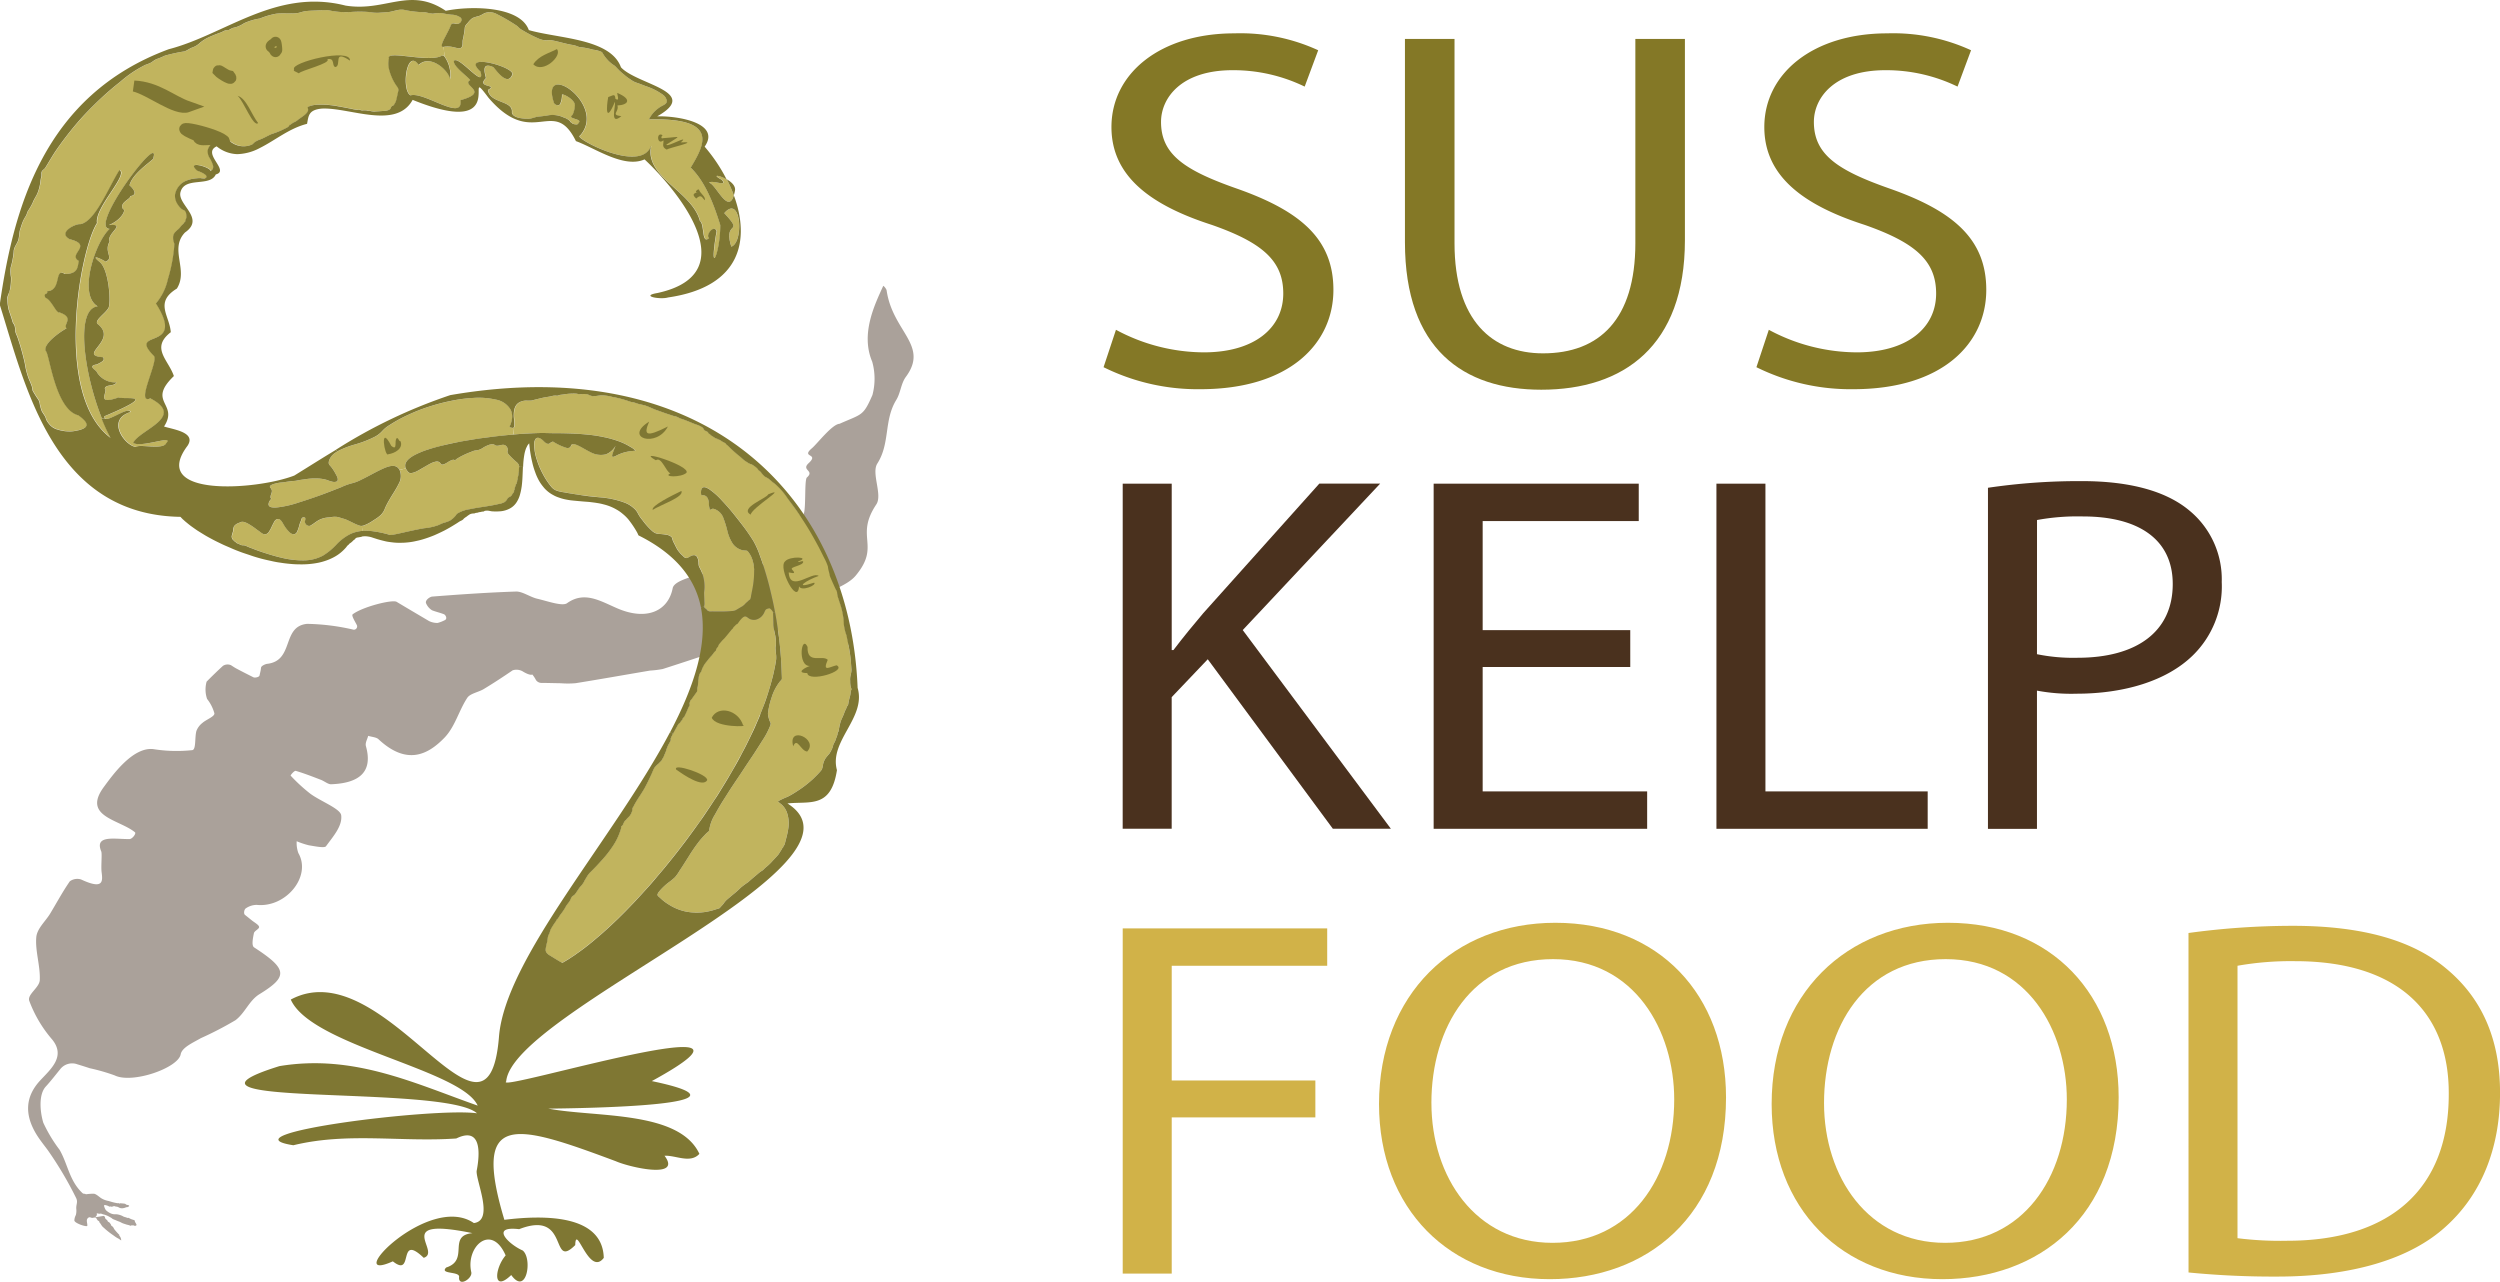
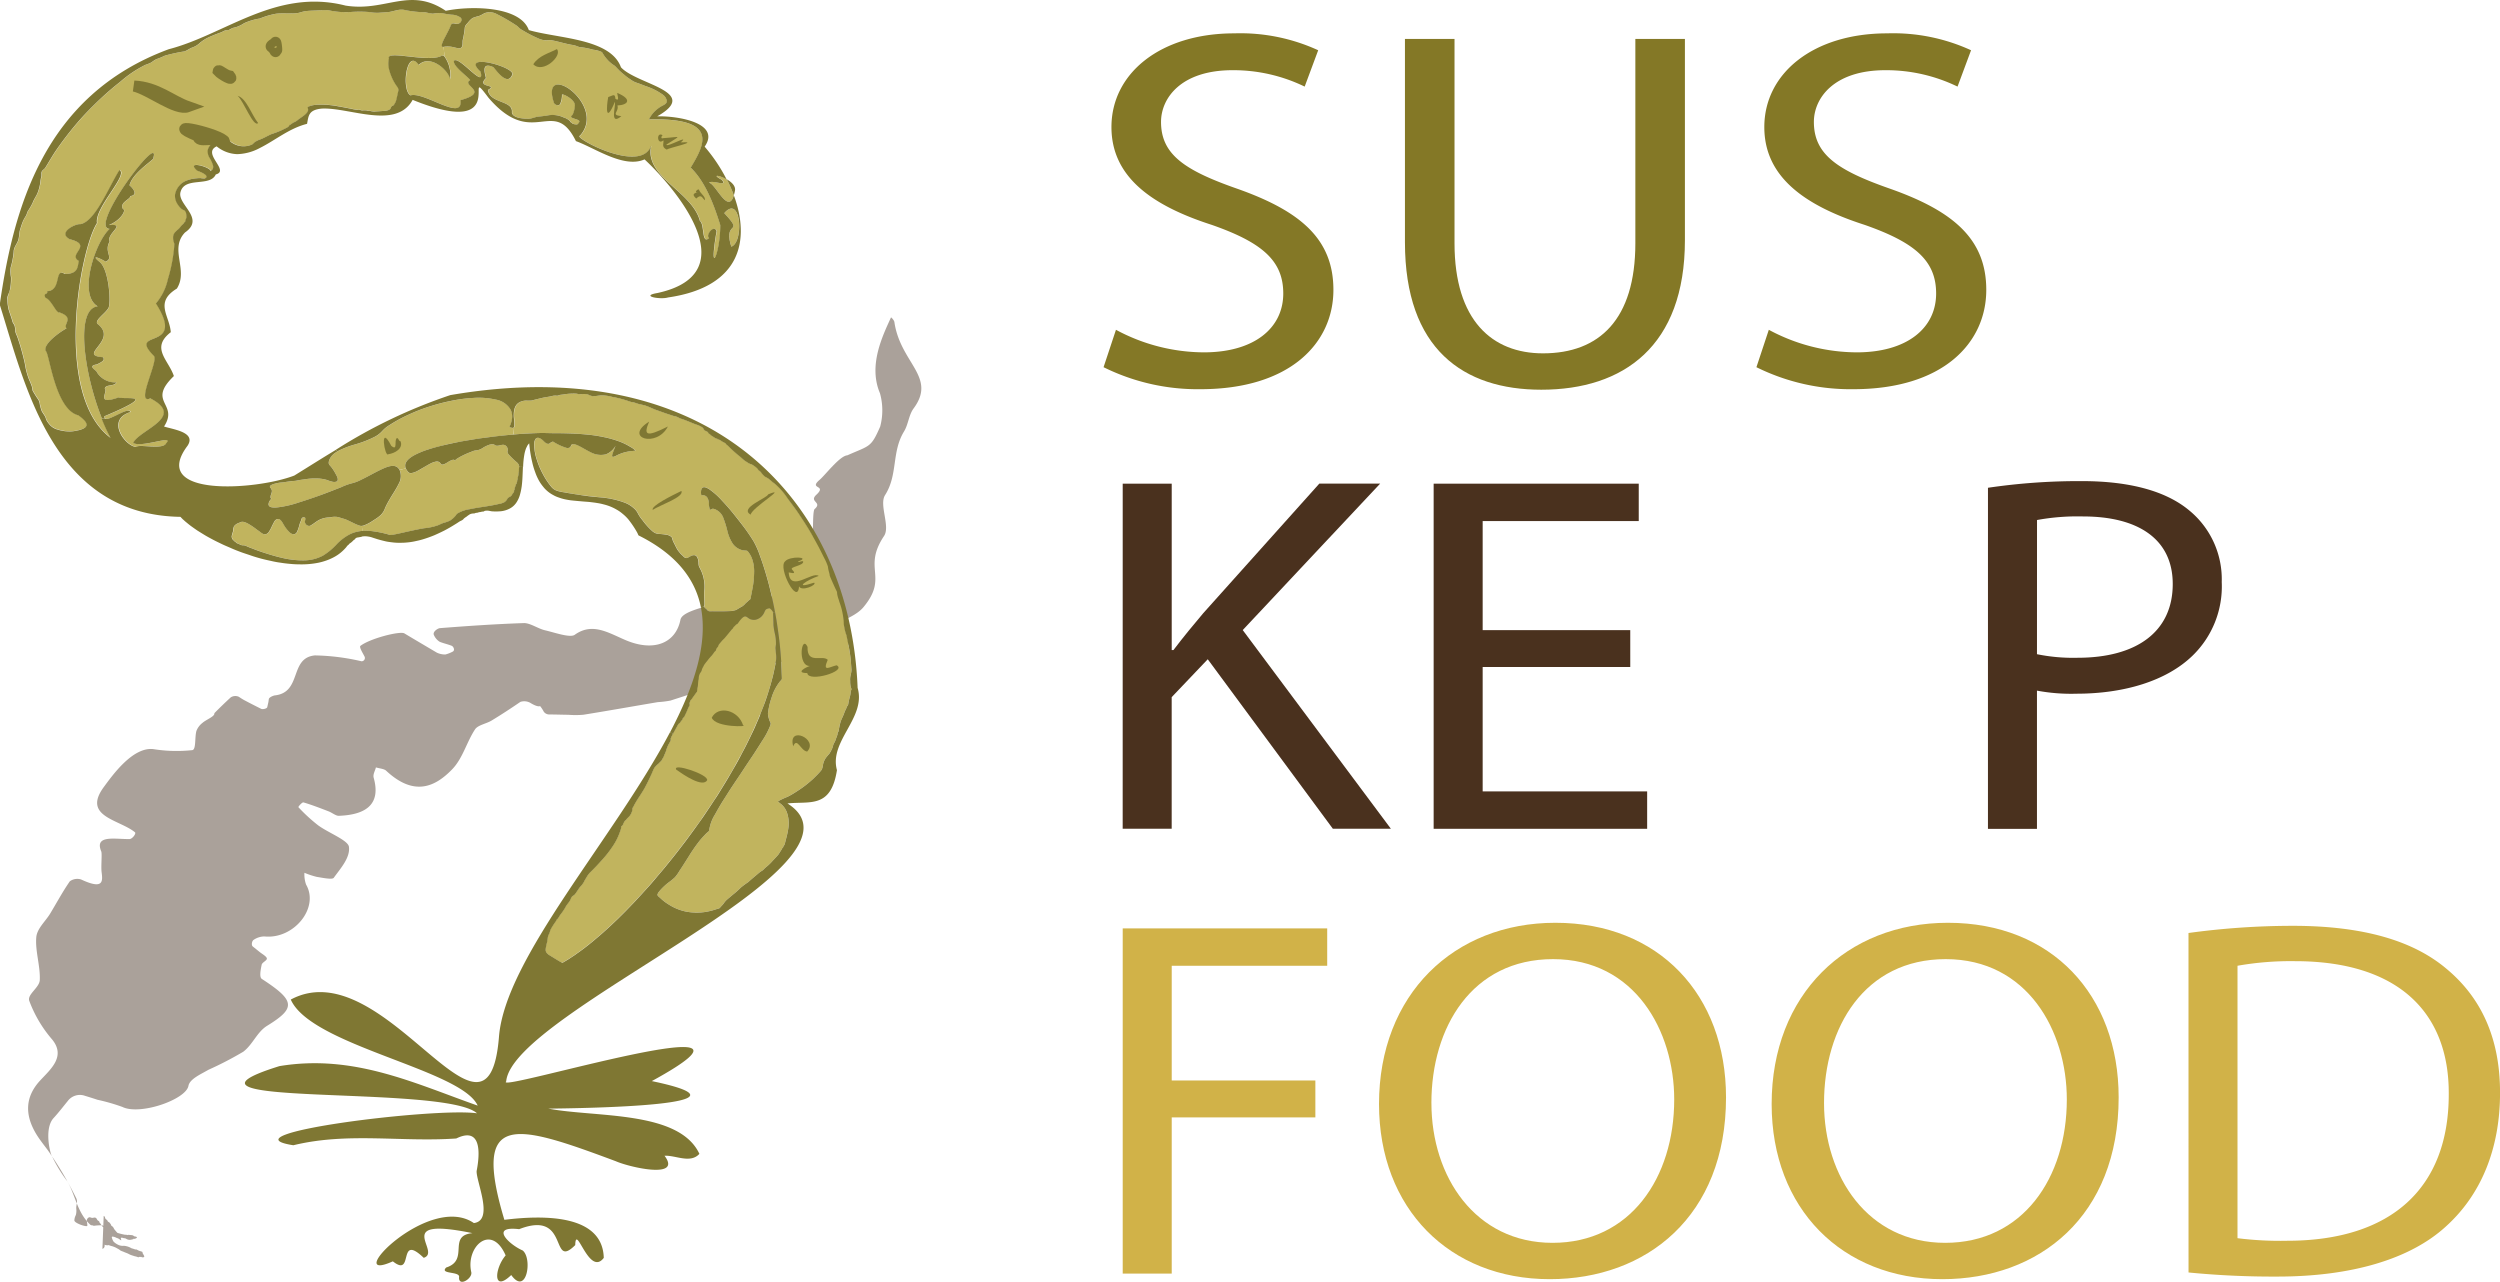
<svg xmlns="http://www.w3.org/2000/svg" width="243.787" height="125" viewBox="0 0 243.787 125">
  <g id="main_logo" transform="translate(-48.352 282.995)">
-     <path id="Path_340" data-name="Path 340" d="M148.418,462.1c.187.117.094.111.153.238.041.087.133.12.2.2.031.037.019.066.058.109s.122.067.161.109a1.294,1.294,0,0,1,.134.192c.017.025.012.065.033.089.048.059.118.081.17.147.08.1.083.175.176.278a5.776,5.776,0,0,0,.448.494.579.579,0,0,1-.02.055.705.705,0,0,1,.195.479,1.935,1.935,0,0,1-.2-.136,1.652,1.652,0,0,0-.184-.1,3.731,3.731,0,0,1-.352-.24,8.276,8.276,0,0,1-.83-.638c-.041-.037-.089-.086-.143-.132a.713.713,0,0,1-.136-.129c-.083-.1-.125-.189-.2-.293-.022-.03-.064-.069-.081-.1a.2.2,0,0,0-.02-.084c-.045-.05-.114-.07-.156-.114a.515.515,0,0,1-.062-.094c-.037-.053-.044-.111-.139-.151-.12-.051-.221.022-.323.014s-.168-.058-.246-.061a.234.234,0,0,0-.15.058.33.33,0,0,0-.128.264c-.006.167.062.342.045.505s-1.216-.226-1.262-.507a1.176,1.176,0,0,1,.145-.536,1.723,1.723,0,0,0,.041-.622c-.025-.43.19-.65-.03-1.07a35.2,35.2,0,0,0-2.749-4.636c-.362-.49-.752-.97-1.067-1.475-1.276-2.052-1.076-3.8.318-5.311,1.018-1.107,2.539-2.342,1.168-4.015a12.328,12.328,0,0,1-2.228-3.771c-.2-.622.993-1.276,1.029-2.007.066-1.366-.46-2.84-.34-4.187.075-.844.887-1.536,1.352-2.3.636-1.054,1.216-2.136,1.92-3.153a1.245,1.245,0,0,1,1.092-.179c2.2,1.029,2.118.176,2.007-.7-.075-.585.059-1.8-.036-2.03-.683-1.642,1.321-1.19,2.748-1.207.287,0,.681-.546.541-.661-1.536-1.26-5.187-1.522-3.022-4.438.8-1.082,2.788-3.9,4.8-3.674a14.409,14.409,0,0,0,3.814.1c.382-.064.22-1.238.4-1.876a1.814,1.814,0,0,1,.589-.781c.382-.34,1.216-.619,1.16-.945a3.961,3.961,0,0,0-.711-1.391,2.85,2.85,0,0,1-.045-1.686q.774-.786,1.591-1.538a.825.825,0,0,1,.789-.064c.181.118.385.253.543.335.538.289,1.085.563,1.633.839.168.084.566-.022.6-.159.037-.161.073-.321.109-.48.017-.084.03-.2.044-.3.022-.181.438-.351.588-.368,2.674-.3,1.394-3.654,3.9-3.9a21.518,21.518,0,0,1,4.549.572.322.322,0,0,0,.313-.432c-.179-.363-.565-.957-.415-1.071.951-.728,3.866-1.467,4.285-1.216,1.053.632,2.111,1.254,3.169,1.879a1.862,1.862,0,0,0,.83.179,3.416,3.416,0,0,0,.713-.279c.26-.136.069-.507-.106-.574-.365-.142-.783-.234-1.154-.382a1.463,1.463,0,0,1-.569-.656c-.161-.312.36-.661.588-.68,2.709-.211,5.427-.4,8.17-.491.621-.02,1.364.533,2.069.7.989.231,2.456.761,2.905.438,1.7-1.215,3.233-.217,4.923.508,2.852,1.223,4.943.256,5.381-1.969.137-.7,1.732-1.064,2.771-1.419.3-.1,1.017.5,1.491.513a6,6,0,0,0,2.367-.31,9.746,9.746,0,0,0,3.432-1.938c1.447-1.642.8-1.481,2.094-3.23.256-.348.07-.516.547-.755.348-.173.108-3.417.387-3.66.792-.692-.594-.688.172-1.4,1.068-.99-.8-.505.317-1.452.521-.441,1.968-2.344,2.693-2.384,2.2-.982,2.3-.72,3.209-2.808a6.187,6.187,0,0,0-.023-3.25c-1.16-2.723.259-5.589,1.074-7.387.017-.039.306.263.334.452.588,4.023,4.148,5.333,1.876,8.414-.482.653-.513,1.559-.939,2.253-1.223,2-.58,4.213-1.845,6.2-.607.951.527,3.049-.1,3.987-2.138,3.2.471,3.972-2.018,6.953-1.195,1.432-4.508,1.845-4.973,3.351-.666,2.16-2.674,1.714-4.251,2.258-1.152.4-2.178.982-3.323,1.392-2.063.739-4.165,1.422-6.269,2.1a9.705,9.705,0,0,1-1.229.15c-2.419.409-4.828.839-7.253,1.23a8.8,8.8,0,0,1-1.45.006c-.644-.009-1.29-.031-1.932-.034a.655.655,0,0,1-.488-.274,3.238,3.238,0,0,0-.356-.543c-.267.122-.9-.281-.975-.327a1.232,1.232,0,0,0-.942-.084c-.918.627-1.851,1.241-2.815,1.824-.518.314-1.333.435-1.612.859-.834,1.263-1.19,2.829-2.25,3.916-1.573,1.611-3.627,2.721-6.415.117-.207-.193-.661-.22-1-.324-.081.338-.31.681-.218,1.01.692,2.473-.594,3.607-3.4,3.71-.287.011-.65-.3-.99-.432-.814-.312-1.628-.632-2.459-.875-.126-.037-.532.427-.49.469a16.27,16.27,0,0,0,1.918,1.762c1.017.747,2.927,1.458,3.008,2.1.136,1.056-.806,2.085-1.481,3.021-.147.2-1.082,0-1.653-.089a7.842,7.842,0,0,1-1.205-.4,2.893,2.893,0,0,0,.161,1.151c1.31,2.269-1.2,5.349-4.061,5.056a1.874,1.874,0,0,0-1.04.324c-.189.1-.257.53-.1.653.217.173.435.348.65.522.262.215.7.446.725.649s-.462.376-.508.617c-.089.449-.251,1.2.017,1.377,3.29,2.138,3.325,2.841.519,4.569-1,.617-1.393,1.825-2.33,2.532a33.466,33.466,0,0,1-3.382,1.754c-.759.44-1.84.906-1.962,1.57-.246,1.344-4.734,2.9-6.437,2.06a18.818,18.818,0,0,0-2.434-.7c-.072-.025-.675-.223-1.209-.382a1.474,1.474,0,0,0-1.687.5c-.455.555-.89,1.127-1.388,1.669-.716.778-.566,2.451-.245,3.524a14.171,14.171,0,0,0,1.587,2.64c.811,1.405.953,3.024,2.23,4.223.122.114.2.028.343.119a5.428,5.428,0,0,1,.761-.056c.214.014.5.282.691.415a1.779,1.779,0,0,0,.405.2,2.221,2.221,0,0,0,.377.1,5.975,5.975,0,0,0,.817.21,1.174,1.174,0,0,0,.129-.006l.045.026c.05.023.083.02.1-.011.089,0,.2.014.3.022a1.028,1.028,0,0,1,.173.023c.084.028.1.075.167.1s.186.013.242.087-.184.153-.235.164c-.036-.023-.064-.027-.081-.011l-.028.036a.838.838,0,0,1-.147.036.642.642,0,0,1-.58-.094,1.351,1.351,0,0,0-.251-.048c-.037-.008-.106-.041-.134-.042a.878.878,0,0,0-.231.078l-.09-.05c-.143.075-.184-.022-.374-.081-.161-.052-.315-.089-.287.045a1.231,1.231,0,0,0,.172.4,1.649,1.649,0,0,0,.5.331,1.02,1.02,0,0,0,.5.072,1.716,1.716,0,0,1,.543.137c.078.03.153.084.231.115a2.013,2.013,0,0,1,.348.115c.069-.053.187.036.282.081.148.072.253.083.391.139.036.056.028.115.053.17a2.061,2.061,0,0,1,.139.251c.03.112-.153.175-.313.064-.041.039-.1,0-.153.013a.256.256,0,0,0-.109.044,1.389,1.389,0,0,0-.356-.109c-.129-.047-.3-.092-.424-.144s-.226-.122-.356-.168-.223-.086-.346-.14a2.589,2.589,0,0,1-.249-.1c-.061-.036-.112-.094-.175-.129l-.279-.154a2.777,2.777,0,0,0-.374-.147,1.682,1.682,0,0,1-.37-.123c.083.072-.29.028-.374-.023a.325.325,0,0,1-.2.412" transform="translate(-89.955 -626.526)" fill="#aaa19a" />
+     <path id="Path_340" data-name="Path 340" d="M148.418,462.1c.187.117.094.111.153.238.041.087.133.12.2.2.031.037.019.066.058.109s.122.067.161.109a1.294,1.294,0,0,1,.134.192c.017.025.012.065.033.089.048.059.118.081.17.147.08.1.083.175.176.278a5.776,5.776,0,0,0,.448.494.579.579,0,0,1-.02.055.705.705,0,0,1,.195.479,1.935,1.935,0,0,1-.2-.136,1.652,1.652,0,0,0-.184-.1,3.731,3.731,0,0,1-.352-.24,8.276,8.276,0,0,1-.83-.638c-.041-.037-.089-.086-.143-.132a.713.713,0,0,1-.136-.129c-.083-.1-.125-.189-.2-.293-.022-.03-.064-.069-.081-.1a.2.2,0,0,0-.02-.084c-.045-.05-.114-.07-.156-.114a.515.515,0,0,1-.062-.094c-.037-.053-.044-.111-.139-.151-.12-.051-.221.022-.323.014s-.168-.058-.246-.061a.234.234,0,0,0-.15.058.33.33,0,0,0-.128.264c-.006.167.062.342.045.505s-1.216-.226-1.262-.507a1.176,1.176,0,0,1,.145-.536,1.723,1.723,0,0,0,.041-.622c-.025-.43.19-.65-.03-1.07a35.2,35.2,0,0,0-2.749-4.636c-.362-.49-.752-.97-1.067-1.475-1.276-2.052-1.076-3.8.318-5.311,1.018-1.107,2.539-2.342,1.168-4.015a12.328,12.328,0,0,1-2.228-3.771c-.2-.622.993-1.276,1.029-2.007.066-1.366-.46-2.84-.34-4.187.075-.844.887-1.536,1.352-2.3.636-1.054,1.216-2.136,1.92-3.153a1.245,1.245,0,0,1,1.092-.179c2.2,1.029,2.118.176,2.007-.7-.075-.585.059-1.8-.036-2.03-.683-1.642,1.321-1.19,2.748-1.207.287,0,.681-.546.541-.661-1.536-1.26-5.187-1.522-3.022-4.438.8-1.082,2.788-3.9,4.8-3.674a14.409,14.409,0,0,0,3.814.1c.382-.064.22-1.238.4-1.876a1.814,1.814,0,0,1,.589-.781c.382-.34,1.216-.619,1.16-.945q.774-.786,1.591-1.538a.825.825,0,0,1,.789-.064c.181.118.385.253.543.335.538.289,1.085.563,1.633.839.168.084.566-.022.6-.159.037-.161.073-.321.109-.48.017-.084.03-.2.044-.3.022-.181.438-.351.588-.368,2.674-.3,1.394-3.654,3.9-3.9a21.518,21.518,0,0,1,4.549.572.322.322,0,0,0,.313-.432c-.179-.363-.565-.957-.415-1.071.951-.728,3.866-1.467,4.285-1.216,1.053.632,2.111,1.254,3.169,1.879a1.862,1.862,0,0,0,.83.179,3.416,3.416,0,0,0,.713-.279c.26-.136.069-.507-.106-.574-.365-.142-.783-.234-1.154-.382a1.463,1.463,0,0,1-.569-.656c-.161-.312.36-.661.588-.68,2.709-.211,5.427-.4,8.17-.491.621-.02,1.364.533,2.069.7.989.231,2.456.761,2.905.438,1.7-1.215,3.233-.217,4.923.508,2.852,1.223,4.943.256,5.381-1.969.137-.7,1.732-1.064,2.771-1.419.3-.1,1.017.5,1.491.513a6,6,0,0,0,2.367-.31,9.746,9.746,0,0,0,3.432-1.938c1.447-1.642.8-1.481,2.094-3.23.256-.348.07-.516.547-.755.348-.173.108-3.417.387-3.66.792-.692-.594-.688.172-1.4,1.068-.99-.8-.505.317-1.452.521-.441,1.968-2.344,2.693-2.384,2.2-.982,2.3-.72,3.209-2.808a6.187,6.187,0,0,0-.023-3.25c-1.16-2.723.259-5.589,1.074-7.387.017-.039.306.263.334.452.588,4.023,4.148,5.333,1.876,8.414-.482.653-.513,1.559-.939,2.253-1.223,2-.58,4.213-1.845,6.2-.607.951.527,3.049-.1,3.987-2.138,3.2.471,3.972-2.018,6.953-1.195,1.432-4.508,1.845-4.973,3.351-.666,2.16-2.674,1.714-4.251,2.258-1.152.4-2.178.982-3.323,1.392-2.063.739-4.165,1.422-6.269,2.1a9.705,9.705,0,0,1-1.229.15c-2.419.409-4.828.839-7.253,1.23a8.8,8.8,0,0,1-1.45.006c-.644-.009-1.29-.031-1.932-.034a.655.655,0,0,1-.488-.274,3.238,3.238,0,0,0-.356-.543c-.267.122-.9-.281-.975-.327a1.232,1.232,0,0,0-.942-.084c-.918.627-1.851,1.241-2.815,1.824-.518.314-1.333.435-1.612.859-.834,1.263-1.19,2.829-2.25,3.916-1.573,1.611-3.627,2.721-6.415.117-.207-.193-.661-.22-1-.324-.081.338-.31.681-.218,1.01.692,2.473-.594,3.607-3.4,3.71-.287.011-.65-.3-.99-.432-.814-.312-1.628-.632-2.459-.875-.126-.037-.532.427-.49.469a16.27,16.27,0,0,0,1.918,1.762c1.017.747,2.927,1.458,3.008,2.1.136,1.056-.806,2.085-1.481,3.021-.147.2-1.082,0-1.653-.089a7.842,7.842,0,0,1-1.205-.4,2.893,2.893,0,0,0,.161,1.151c1.31,2.269-1.2,5.349-4.061,5.056a1.874,1.874,0,0,0-1.04.324c-.189.1-.257.53-.1.653.217.173.435.348.65.522.262.215.7.446.725.649s-.462.376-.508.617c-.089.449-.251,1.2.017,1.377,3.29,2.138,3.325,2.841.519,4.569-1,.617-1.393,1.825-2.33,2.532a33.466,33.466,0,0,1-3.382,1.754c-.759.44-1.84.906-1.962,1.57-.246,1.344-4.734,2.9-6.437,2.06a18.818,18.818,0,0,0-2.434-.7c-.072-.025-.675-.223-1.209-.382a1.474,1.474,0,0,0-1.687.5c-.455.555-.89,1.127-1.388,1.669-.716.778-.566,2.451-.245,3.524a14.171,14.171,0,0,0,1.587,2.64c.811,1.405.953,3.024,2.23,4.223.122.114.2.028.343.119a5.428,5.428,0,0,1,.761-.056c.214.014.5.282.691.415a1.779,1.779,0,0,0,.405.2,2.221,2.221,0,0,0,.377.1,5.975,5.975,0,0,0,.817.21,1.174,1.174,0,0,0,.129-.006l.045.026c.05.023.083.02.1-.011.089,0,.2.014.3.022a1.028,1.028,0,0,1,.173.023c.084.028.1.075.167.1s.186.013.242.087-.184.153-.235.164c-.036-.023-.064-.027-.081-.011l-.028.036a.838.838,0,0,1-.147.036.642.642,0,0,1-.58-.094,1.351,1.351,0,0,0-.251-.048c-.037-.008-.106-.041-.134-.042a.878.878,0,0,0-.231.078l-.09-.05c-.143.075-.184-.022-.374-.081-.161-.052-.315-.089-.287.045a1.231,1.231,0,0,0,.172.4,1.649,1.649,0,0,0,.5.331,1.02,1.02,0,0,0,.5.072,1.716,1.716,0,0,1,.543.137c.078.03.153.084.231.115a2.013,2.013,0,0,1,.348.115c.069-.053.187.036.282.081.148.072.253.083.391.139.036.056.028.115.053.17a2.061,2.061,0,0,1,.139.251c.03.112-.153.175-.313.064-.041.039-.1,0-.153.013a.256.256,0,0,0-.109.044,1.389,1.389,0,0,0-.356-.109c-.129-.047-.3-.092-.424-.144s-.226-.122-.356-.168-.223-.086-.346-.14a2.589,2.589,0,0,1-.249-.1c-.061-.036-.112-.094-.175-.129l-.279-.154a2.777,2.777,0,0,0-.374-.147,1.682,1.682,0,0,1-.37-.123c.083.072-.29.028-.374-.023a.325.325,0,0,1-.2.412" transform="translate(-89.955 -626.526)" fill="#aaa19a" />
    <path id="Path_2" data-name="Path 2" d="M218.764,306.914a1,1,0,0,0,.566.067,1.224,1.224,0,0,0,.766-.569c.1-.15.116-.31.252-.445a.75.75,0,0,1,.351-.1,1.227,1.227,0,0,1,.3.329.2.2,0,0,1,.014.074c0,.033,0,.049.006.083,0,.15.045,1.039.033,1.121a6.768,6.768,0,0,0,.144.884,4.061,4.061,0,0,1,.1,1.066,1.819,1.819,0,0,0-.031.218.712.712,0,0,0,0,.2l.027.382a2.878,2.878,0,0,1,.027.632c-.03.226-.071.445-.11.658-.061.3-.122.6-.194.9-.078.313-.158.618-.246.926s-.185.636-.291.951-.221.639-.335.964-.257.65-.392.976-.273.669-.425,1-.3.679-.461,1.006c-.16.343-.328.68-.5,1.019s-.346.682-.534,1.017-.375.685-.561,1.023-.392.683-.6,1.031-.411.68-.616,1.017-.429.688-.644,1.03-.448.672-.672,1.011-.456.666-.68,1.008-.467.657-.712.991-.475.655-.719.981-.487.644-.729.959-.489.633-.741.942-.5.619-.752.928-.5.6-.754.893-.5.585-.755.878-.5.558-.765.845c-.248.266-.494.542-.751.81s-.5.519-.752.777-.5.492-.746.743c-.249.234-.491.467-.74.7s-.483.44-.723.658-.476.417-.719.614c-.224.2-.458.382-.693.574q-.327.261-.679.522c-.21.155-.437.315-.655.47-.21.14-.42.281-.632.418-.193.114-.387.237-.589.35-.4-.2-.755-.447-1.128-.668-.288-.174-.519-.331-.5-.649.031-.362.171-.721.2-1.081a1.079,1.079,0,0,1,.143-.44c.064-.139.081-.284.146-.42a6.536,6.536,0,0,1,.469-.741c.042-.06.066-.129.108-.19s.077-.063.1-.1a3.832,3.832,0,0,0,.241-.375,5.43,5.43,0,0,0,.523-.76c.111-.241.31-.422.44-.649.074-.129.114-.323.237-.423.042-.044.124-.067.174-.119a1.724,1.724,0,0,0,.2-.24c.124-.183.238-.367.375-.542a2.389,2.389,0,0,0,.368-.475c.088-.2.213-.373.32-.563a2,2,0,0,1,.379-.459c.343-.343.677-.69.992-1.047a11.173,11.173,0,0,0,1.111-1.4,5.919,5.919,0,0,0,.716-1.423,2.111,2.111,0,0,0,.119-.392c.008-.042-.006-.1.019-.144s.1-.074.128-.116a2.356,2.356,0,0,0,.1-.223c.025-.046.05-.078.066-.114.039-.078.022-.067.11-.133.069-.061.119-.141.188-.212a2.412,2.412,0,0,0,.255-.268,1.655,1.655,0,0,0,.237-.556c.013-.069-.009-.116.014-.176a.733.733,0,0,1,.075-.116c.295-.628.759-1.21,1.1-1.826.227-.431.444-.862.643-1.3.1-.216.18-.437.293-.655a2.133,2.133,0,0,1,.4-.417c.1-.1.2-.2.3-.3.05-.052.063-.138.1-.182a1.592,1.592,0,0,0,.146-.268c0-.009.183-.406.205-.487a3.734,3.734,0,0,1,.223-.6,4.628,4.628,0,0,0,.244-.459c.013-.06-.009-.124,0-.183a4.355,4.355,0,0,1,.226-.465c.21-.39.478-.89.5-.907a2.129,2.129,0,0,1,.163-.155c.067-.072.1-.149.158-.219a.284.284,0,0,0,.1-.124c.016-.027.013-.083.028-.11.025-.042.107-.066.13-.116a9.28,9.28,0,0,0,.395-.9c.023-.075.108-.155.13-.243.023-.066-.019-.147,0-.215.03-.094.071-.279.168-.335l.56-.782a1.511,1.511,0,0,0,.022-.232,1.183,1.183,0,0,1,.045-.254c.03-.094.034-.569.088-.715a1.327,1.327,0,0,0,.012-.193,1.168,1.168,0,0,1,.146-.434.607.607,0,0,0,.16-.326,1.746,1.746,0,0,1,.144-.3,1.379,1.379,0,0,1,.2-.321c.066-.1.161-.185.227-.29a5.353,5.353,0,0,1,.373-.434,3.359,3.359,0,0,0,.268-.36c.06-.069.132-.1.161-.185a.824.824,0,0,1,.052-.163c.042-.061.094-.107.136-.168s.038-.119.071-.182c.056-.085.252-.317.277-.342a4.437,4.437,0,0,1,.309-.321c.042-.045.558-.674.65-.787.05-.071.216-.183.2-.265a2.337,2.337,0,0,0,.232-.226c.033-.052.122-.075.174-.118s.455-.732.766-.712c.139.014.307.193.439.252" transform="translate(-97.284 -529.55)" fill="#c1b45e" />
    <path id="Path_3" data-name="Path 3" d="M179.488,301.262c.047-.244.31-.415.588-.508a1.39,1.39,0,0,1,.205-.08.532.532,0,0,1,.24.017,1.729,1.729,0,0,1,.434.185,7.017,7.017,0,0,1,.781.528c.136.1.27.188.406.287a.956.956,0,0,0,.315.188.465.465,0,0,0,.5-.244,3.349,3.349,0,0,0,.3-.561c.072-.139.136-.277.218-.415a.474.474,0,0,1,.26-.243c.339-.124.545.353.66.538a3.121,3.121,0,0,0,.575.741.7.7,0,0,0,.353.191.382.382,0,0,0,.36-.218,3.216,3.216,0,0,0,.243-.713c.045-.146.108-.285.163-.431a.425.425,0,0,1,.111-.246.271.271,0,0,1,.273-.013c.081.094,0,.266-.009.368a.429.429,0,0,0,.4.437c.138.008.241-.1.346-.157.132-.083.254-.185.384-.27a2.21,2.21,0,0,1,.848-.359c.18-.036.371-.041.555-.064a1.865,1.865,0,0,1,.528-.036,2.08,2.08,0,0,1,.476.118c.158.055.326.083.478.149.3.129.588.284.89.422a3.626,3.626,0,0,0,.453.177.473.473,0,0,0,.176.02l.063.486a3.312,3.312,0,0,0-1.171.309,4.859,4.859,0,0,0-1.332,1.006,6.257,6.257,0,0,1-1.327,1.094,4.033,4.033,0,0,1-1.9.464,8.679,8.679,0,0,1-2.052-.237,20.42,20.42,0,0,1-2-.577c-.329-.111-.657-.23-.978-.359-.16-.053-.31-.118-.472-.19a1.283,1.283,0,0,0-.218-.083.811.811,0,0,0-.221-.019.729.729,0,0,1-.205-.061c-.056-.031-.122-.05-.18-.08a1.734,1.734,0,0,1-.169-.072c-.049-.03-.069-.069-.116-.1-.067-.028-.069-.045-.119-.092s-.1-.077-.135-.122a.494.494,0,0,1-.136-.373,4.037,4.037,0,0,1,.118-.418c.027-.125.027-.259.055-.386" transform="translate(-108.36 -532.778)" fill="#c1b45e" />
    <path id="Path_4" data-name="Path 4" d="M195.6,297.528c.141-.077.8-.566.89-.238.019-.133.266-.26.39-.335a8.683,8.683,0,0,1,1.191-.55,3.123,3.123,0,0,1,.3-.113,2.114,2.114,0,0,1,.328-.047,1.6,1.6,0,0,0,.567-.263,2.953,2.953,0,0,1,.6-.276,1.1,1.1,0,0,1,.328-.038.3.3,0,0,1,.188.075c.3.221.738-.193,1.059.06a.534.534,0,0,1,.2.36c.006.085-.035.155-.03.229a.446.446,0,0,0,.091.234,7.678,7.678,0,0,0,.815.795.65.65,0,0,1,.243.456c.006.082-.025.16-.019.243a.971.971,0,0,1-.011.234.891.891,0,0,0-.038.268,1.38,1.38,0,0,1-.055.263,1.291,1.291,0,0,1-.045.262c-.033.075-.008.16-.049.238-.008.014-.024.033-.033.05s0,.041,0,.069-.041.052-.056.085a2.243,2.243,0,0,0-.085.257c-.016.033-.049.069-.047.111s.014.066.008.1-.052.061-.058.107,0,.072,0,.105a.553.553,0,0,1-.133.21c-.05.061-.072.138-.124.2-.1.124-.3.154-.382.282a.915.915,0,0,1-.3.357,1.9,1.9,0,0,1-.61.191c-.451.107-.914.179-1.376.254s-.943.141-1.4.24a3.192,3.192,0,0,0-1.208.426.75.75,0,0,0-.152.185,1.766,1.766,0,0,1-.129.143,2.006,2.006,0,0,1-.451.365,2.688,2.688,0,0,1-.563.2c-.207.066-.4.171-.6.252a5.533,5.533,0,0,1-1.329.284c-.47.075-.94.183-1.409.28s-.931.216-1.4.307c-.036.011-.677.139-.639.036a10.892,10.892,0,0,0-1.887-.367,5.14,5.14,0,0,0-.713.008l-.063-.486a1.024,1.024,0,0,0,.3-.08,4.3,4.3,0,0,0,.865-.478,4.722,4.722,0,0,0,.68-.489,1.785,1.785,0,0,0,.437-.705,8.526,8.526,0,0,1,.428-.82c.295-.512.646-1,.893-1.528a1.5,1.5,0,0,0,.088-1.371l.6-.143a1.221,1.221,0,0,0,.124.216c.092.135.2.276.412.244a1.685,1.685,0,0,0,.536-.177c.215-.107.425-.229.627-.353s.414-.248.635-.361a1.972,1.972,0,0,1,.644-.237.424.424,0,0,1,.418.2c.113.19.343.064.511-.02" transform="translate(-103.771 -535.338)" fill="#c1b45e" />
    <path id="Path_5" data-name="Path 5" d="M229.524,317.013a14.173,14.173,0,0,1,.24,1.591c.006.089.045.661.058.845a1.628,1.628,0,0,1-.027.26c0,.06-.056.244-.055.262a1.676,1.676,0,0,0-.042.567,2.507,2.507,0,0,0,.061.63.371.371,0,0,1,.058.171c0,.083-.071.163-.072.257a2.432,2.432,0,0,1-.063.419c-.045.154-.08.306-.116.456-.038.122-.038.238-.067.357-.011.075-.082.13-.113.2s-.047.136-.086.213a2.7,2.7,0,0,0-.182.414c-.1.288-.256.56-.354.846a7.775,7.775,0,0,0-.194.9c-.013.077-.056.1-.078.165s-.017.149-.041.212c-.052.177-.132.35-.185.52s-.169.318-.223.481a1.824,1.824,0,0,1-.144.426,4.3,4.3,0,0,1-.235.423,4.959,4.959,0,0,0-.348.417,1.739,1.739,0,0,0-.216.44c-.092.265-.053.561-.255.8-.221.265-.48.514-.735.768a10.809,10.809,0,0,1-1.6,1.233,8.944,8.944,0,0,1-.915.541,7.17,7.17,0,0,0-.95.448c.14.158.349.266.487.434a1.848,1.848,0,0,1,.418.721,3.2,3.2,0,0,1,.1,1.556c-.066.487-.216.956-.329,1.44a.883.883,0,0,1-.132.226c-.023.044-.02.092-.045.125s-.071.056-.086.089a2.091,2.091,0,0,1-.155.271,2.942,2.942,0,0,0-.165.27c-.177.219-.382.434-.588.647a5.014,5.014,0,0,1-.574.566,3.063,3.063,0,0,0-.362.334c-.113.1-.238.15-.359.249-.362.315-.744.619-1.1.944a8.3,8.3,0,0,0-.733.542,7.059,7.059,0,0,1-.759.677c-.2.171-.417.345-.624.528a2.254,2.254,0,0,0-.295.359c-.085.116-.2.224-.3.34-.077.088-.05.086-.176.129-.152.036-.3.1-.439.136a6.634,6.634,0,0,1-.912.207,5.567,5.567,0,0,1-1.893-.058,5.026,5.026,0,0,1-1.6-.663,4.93,4.93,0,0,1-.666-.484c-.1-.086-.187-.172-.284-.259-.078-.067-.174-.135-.165-.246a.7.7,0,0,1,.171-.3c.085-.105.169-.2.263-.3a6.237,6.237,0,0,1,.614-.55,6.7,6.7,0,0,0,.65-.53,4.239,4.239,0,0,0,.459-.649c.313-.472.611-.95.915-1.429a15.808,15.808,0,0,1,.942-1.365,7.247,7.247,0,0,1,.552-.636c.094-.1.2-.2.3-.3s.172-.127.183-.254a3.856,3.856,0,0,1,.564-1.5c.266-.494.556-.97.853-1.451s.611-.95.917-1.428l.947-1.415c.315-.481.63-.953.947-1.425s.621-.951.915-1.429a7.713,7.713,0,0,0,.781-1.453c.03-.1.1-.249.039-.343a2.532,2.532,0,0,1-.243-.876,7.476,7.476,0,0,1,.349-1.547,4.847,4.847,0,0,1,.7-1.431,1.832,1.832,0,0,1,.246-.293c.085-.089.06-.177.061-.287-.008-.267-.017-.523-.027-.788-.019-.541-.056-1.072-.1-1.6s-.1-1.066-.166-1.594-.147-1.064-.23-1.592c-.045-.254-.092-.517-.136-.773-.047-.273-.1-.542-.158-.813-.11-.517-.229-1.042-.357-1.558s-.273-1.039-.428-1.552-.321-1.027-.511-1.53a8.185,8.185,0,0,0-.644-1.47c-.288-.464-.6-.915-.929-1.36s-.676-.886-1.027-1.317-.721-.859-1.106-1.265a7.209,7.209,0,0,0-1.252-1.119c-.172-.105-.536-.329-.713-.091a.592.592,0,0,0-.086.3,1.246,1.246,0,0,0,.025.373.967.967,0,0,1,.342.034c.329.135.375.5.4.77a1.8,1.8,0,0,0,.075.539c.044.1.124.072.212.009s.19-.022.293.014a1.419,1.419,0,0,1,.831.856,10.256,10.256,0,0,1,.392,1.28,3.948,3.948,0,0,0,.5,1.19,1.6,1.6,0,0,0,1.038.685c.111.017.23.019.342.036.092.017.135.1.186.16a2.363,2.363,0,0,1,.324.585,3.628,3.628,0,0,1,.218,1.285,9.462,9.462,0,0,1-.107,1.348c-.039.227-.078.456-.129.682-.017.121-.047.23-.066.348a1.245,1.245,0,0,1-.071.312.23.23,0,0,1-.086.074,1.178,1.178,0,0,0-.138.125c-.06.063-.138.118-.207.182a1.849,1.849,0,0,1-.328.306c-.089.041-.6.359-.625.368s-.036,0-.045.013-.025.019-.034.028a1.108,1.108,0,0,1-.326.056,9.777,9.777,0,0,1-1.088.05c-.2,0-.4,0-.6,0l-.276-.006a.74.74,0,0,1-.276-.013c-.019-.008-.019-.023-.039-.031s-.045-.013-.064-.02c-.077-.036-.091-.1-.14-.149s-.154-.089-.194-.152a.417.417,0,0,1-.025-.1c-.008-.1.033-.194.025-.287l-.036-1.044c.009-.15.033-.312.041-.462a3.928,3.928,0,0,0-.042-.745,3.4,3.4,0,0,0-.188-.73c-.081-.235-.215-.453-.312-.675a1.416,1.416,0,0,1-.044-.348,2.221,2.221,0,0,0-.052-.339c-.049-.163-.138-.389-.384-.387s-.428.177-.643.26c-.234.082-.357-.119-.483-.232a2.9,2.9,0,0,1-.5-.581c-.125-.208-.223-.436-.339-.652a2.082,2.082,0,0,1-.143-.332.458.458,0,0,0-.089-.234.888.888,0,0,0-.483-.218,5.054,5.054,0,0,0-.721-.081,1.048,1.048,0,0,1-.373-.083,1.439,1.439,0,0,1-.288-.187,6.686,6.686,0,0,1-.964-1.074,3.522,3.522,0,0,1-.439-.636,1.553,1.553,0,0,0-.453-.566,2.611,2.611,0,0,0-.633-.417,5.758,5.758,0,0,0-.763-.271,8.526,8.526,0,0,0-1.682-.321c-.618-.056-1.227-.124-1.838-.205s-1.232-.182-1.835-.3a4.014,4.014,0,0,1-.729-.166,1.186,1.186,0,0,1-.541-.4,7.031,7.031,0,0,1-.81-1.233,7.741,7.741,0,0,1-.583-1.39,4.785,4.785,0,0,1-.255-1.434.849.849,0,0,1,.158-.608c.171-.177.437-.041.583.077.183.136.3.329.533.411.263.089.282-.16.511-.176,0-.05.061-.022.091-.006a5.469,5.469,0,0,0,1.269.592.521.521,0,0,0,.32-.03c.1-.066.1-.141.149-.235.107-.183.464-.049.6.008.465.208.868.489,1.324.7a2.07,2.07,0,0,0,1.453.188,1.807,1.807,0,0,0,.95-.842c-.086.241-.2.473-.271.719-.022.077-.158.37.044.365a.873.873,0,0,0,.285-.113,2.762,2.762,0,0,1,.32-.147,4.091,4.091,0,0,1,.763-.238c.262-.06.536-.061.8-.1a2.079,2.079,0,0,0-.483-.359,6.124,6.124,0,0,0-1.244-.588,10.256,10.256,0,0,0-1.437-.39,13.233,13.233,0,0,0-1.52-.226c-.517-.055-1.033-.088-1.556-.108s-1.047-.027-1.58-.031c-.513,0-1.038-.02-1.561-.016s-1.05.041-1.58.069c-.31.022-.63.044-.948.083l-.055-.654c.146-.011.152-.177.155-.268.016-.3-.042-.6-.053-.889-.009-.523.055-1.194.754-1.428a1.544,1.544,0,0,1,.517-.085,2.384,2.384,0,0,0,.53-.013c.351-.1.713-.182,1.072-.266.29-.061.61-.092.9-.169a1.088,1.088,0,0,1,.439-.024c.129.008.215-.074.342-.083.165-.019.328-.039.491-.069a5.878,5.878,0,0,1,1-.052c.147.006.281.064.428.063a4.044,4.044,0,0,1,.456-.024,1.156,1.156,0,0,1,.428.1,1.2,1.2,0,0,0,.375.113c.295,0,.591-.082.893-.078a4.174,4.174,0,0,1,.983.147,10.574,10.574,0,0,1,1.691.448,1.948,1.948,0,0,0,.392.089,3.358,3.358,0,0,1,.393.124c.29.089.6.122.878.229.3.1.586.252.878.365s.564.2.856.306c.273.1.564.187.845.281.141.049.29.08.422.121s.229.125.359.168c.5.155.944.367,1.434.556a2.084,2.084,0,0,1,.691.328c.071.078.085.169.165.246.1.077.246.108.324.186.039.038.034.088.083.127.03.03.085.044.114.067a.777.777,0,0,0,.205.177c.152.082.359.281.541.277.014.074.171.072.238.118.1.058.182.121.279.18a1.929,1.929,0,0,1,.287.163c.039.045.042.086.1.133a.89.89,0,0,1,.144.108,11.026,11.026,0,0,0,.991.906c.223.165.4.36.622.522.116.085.232.15.346.224a1.359,1.359,0,0,0,.321.136,2.276,2.276,0,0,1,.522.379c.078.063.1.15.169.2a1.862,1.862,0,0,1,.2.169,2.509,2.509,0,0,0,.359.409c.116.1.284.146.411.254a2.88,2.88,0,0,1,.342.284c.078.069.154.114.243.183a6.948,6.948,0,0,1,1.276,1.465c.384.506.759,1.023,1.116,1.541s.686,1.05,1.009,1.584.627,1.1.922,1.65c.16.315.32.636.48.958a5.412,5.412,0,0,1,.382.865,3.428,3.428,0,0,0,.124.6,1.586,1.586,0,0,1,.058.3c.025.107.6,1.4.663,1.487a.512.512,0,0,1,.055.262,3.216,3.216,0,0,0,.161.605c.045.114.053.23.107.334a6.51,6.51,0,0,1,.32,1.309,3.608,3.608,0,0,1,.06.721,6.7,6.7,0,0,0,.13.674c.017.124.143.464.157.522s.141.715.168.838" transform="translate(-98.441 -537.125)" fill="#c1b45e" />
    <path id="Path_6" data-name="Path 6" d="M204.843,296.418c-.52.055-1.047.116-1.566.177s-1.045.141-1.57.219-1.033.171-1.548.267-1.023.2-1.527.331-1.009.254-1.494.412a8,8,0,0,0-1.381.58c-.379.218-.8.528-.834.933a.678.678,0,0,0,.06.321l-.6.143a1.574,1.574,0,0,0-.1-.146c-.411-.511-1.262-.091-1.759.141-.63.3-1.23.652-1.859.956a4.129,4.129,0,0,1-.965.367,5.951,5.951,0,0,0-1,.367c-.677.266-1.356.53-2.044.787s-1.379.487-2.08.7a10.1,10.1,0,0,1-2.157.492c-.292.022-.785.031-.807-.287a.661.661,0,0,1,.136-.4c.025-.036.119-.128.116-.169,0-.014-.039-.047-.05-.061a.173.173,0,0,1-.014-.067c-.016-.238.188-.47.127-.716a.924.924,0,0,0-.107-.183c-.03-.039-.088-.086-.083-.135-.006-.107.18-.188.277-.237a3.785,3.785,0,0,1,1-.188,10.966,10.966,0,0,1,1.1-.141c.176,0,.345-.066.517-.086s.373-.05.555-.08a5.945,5.945,0,0,1,1.094-.078,3.807,3.807,0,0,1,1,.147,3.541,3.541,0,0,0,.489.157.693.693,0,0,0,.467,0c.255-.146.016-.561-.078-.721a4.4,4.4,0,0,0-.483-.751.772.772,0,0,1-.2-.3.759.759,0,0,1,.074-.379,1.529,1.529,0,0,1,.55-.647c.071-.047.141-.094.21-.138a8.869,8.869,0,0,1,1.724-.68,10.491,10.491,0,0,0,1.981-.771,2.622,2.622,0,0,0,.721-.575,2.9,2.9,0,0,1,.668-.538,13.866,13.866,0,0,1,1.846-1.014,17.68,17.68,0,0,1,2.016-.79,19.6,19.6,0,0,1,2.116-.555,14.277,14.277,0,0,1,2.207-.3,7.512,7.512,0,0,1,2.177.164,2.057,2.057,0,0,1,1.484,1.038,1.586,1.586,0,0,1,.1.87,3.668,3.668,0,0,1-.108.439c-.024.06-.047.11-.071.171-.016.035-.056.088-.045.121.013.055.219.125.284.121h.017l.055.654c-.21.016-.42.028-.628.05" transform="translate(-107.061 -536.976)" fill="#c1b45e" />
    <path id="Path_7" data-name="Path 7" d="M210.645,284.717c-.84-2.674,1.342-1.085-.69-3.268,1.636-1.9,1.94,2.831.69,3.268" transform="translate(-90.976 -543.658)" fill="#c1b45e" />
    <path id="Path_8" data-name="Path 8" d="M209.034,279.649c.215-.348,1.893.45,1.218-.3-1.028-.553-.243-.456.475-.042a13.061,13.061,0,0,1,.685,1.561c-.556,1.871-1.722-1.028-2.378-1.216" transform="translate(-91.499 -544.813)" fill="#c1b45e" />
    <path id="Path_9" data-name="Path 9" d="M220.82,289.544c0,2.807-1.164,5.255-.362.592-.234-.715-1.116.412-.723.677-.76.668-.425-1.364-.9-1.671-.763-2.928-5.489-4.279-4.744-7.379-.925,2.887-7.691-.787-6.959-.931,2.732-3.012-3.937-7.518-2.536-3.227.072.237.53.379.628.088a2.158,2.158,0,0,0,.16-.859c-.02-.166,1.306.44,1.257,1.053a2.333,2.333,0,0,1-.229.914c-.586.4.933.368.638.73-.111.118-.078.205-.29.2a.911.911,0,0,1-.375-.1.135.135,0,0,0-.03-.047c-.019-.017-.066-.028-.085-.045-.069-.053-.061-.08-.111-.143a1.448,1.448,0,0,0-.592-.34,2.6,2.6,0,0,0-1.483-.223,10.119,10.119,0,0,1-1.008.13c-.328.047-.619.2-.948.216a4.434,4.434,0,0,1-.876-.081c-.354-.067-.771-.254-.748-.589.086-1.13-2.166-.821-2.341-2.141,1.078-.575-1.194-.177-.191-1.154-.118-.516-.48-1.624.743-1.059.625.813,1.428,1.682,1.812.74.444-.74-5.2-2.268-3.075-.3.475,1.8-2.111-1.619-2.6-1.069-.13.511,1.3,1.49,1.589,1.881-.953.531,2.023,1.132-.954,1.956.3,2.144-3.525-.862-4.874-.465-.915-.511-.39-4.663.8-2.973,1.135-1.086,2.937.553,3.061,1.412a3.16,3.16,0,0,0-.539-2.219l-.141-.948c.092-.006.208-.041.263-.034a2.4,2.4,0,0,1,.487.014c.249.035.484.118.726.15.536.061.367-.534.429-.813a8.6,8.6,0,0,0,.2-1.205c.031-.227.213-.365.348-.531a2.059,2.059,0,0,1,.412-.4,4.473,4.473,0,0,1,.638-.2,3.383,3.383,0,0,0,.5-.259,1.432,1.432,0,0,1,1.216.074,19.168,19.168,0,0,1,1.931,1.122c.144.1.237.232.379.332s.3.179.461.276a11.544,11.544,0,0,0,1.227.621,2.357,2.357,0,0,0,.61.2c.24.034.483-.041.724,0,.677.129,1.307.334,1.984.451h.009a2.566,2.566,0,0,1,.523.138,1.049,1.049,0,0,0,.4.1,7.268,7.268,0,0,1,1.165.241,2.59,2.59,0,0,1,.823.219c.075.05.091.125.141.2a3.558,3.558,0,0,0,.953,1.031,1.325,1.325,0,0,1,.34.276,6.252,6.252,0,0,0,.754.707,4.162,4.162,0,0,0,.621.465,2.411,2.411,0,0,0,.5.288c.339.108.668.237.987.365a6.075,6.075,0,0,1,1.674.84.934.934,0,0,1,.381.613c-.006.312-.367.393-.621.56a3.305,3.305,0,0,0-.564.448,2.739,2.739,0,0,0-.47.61.881.881,0,0,0-.089.171c6.819-.161,5.476,2.39,4.07,4.7,1.464,1.42,2.271,3.649,2.885,5.609" transform="translate(-102.208 -550.587)" fill="#c1b45e" />
    <path id="Path_10" data-name="Path 10" d="M169.078,296.7c.632.238,1.044,1.55,1.393,1.442,1.5.52.292,1.146.668,1.545-.7.381-2.321,1.559-2.028,2.205.353.185.9,5.727,3.191,6.28.647.489,1.636,1.254-.561,1.556a3.822,3.822,0,0,1-1.48-.172,1.565,1.565,0,0,1-.878-.613,1.631,1.631,0,0,1-.215-.334c-.044-.088-.05-.172-.092-.26-.088-.2-.255-.389-.353-.591a4.588,4.588,0,0,1-.179-.588,1.547,1.547,0,0,0-.136-.5,9.964,9.964,0,0,1-.544-.853c-.1-.177-.063-.36-.13-.531s-.135-.356-.221-.525a7.163,7.163,0,0,1-.445-1.668,23.115,23.115,0,0,0-.755-2.653,1.819,1.819,0,0,1-.182-.506,2.078,2.078,0,0,0-.05-.47c-.049-.171-.187-.295-.226-.467-.078-.334-.221-.668-.318-1a2.441,2.441,0,0,1-.074-.262,5.253,5.253,0,0,1-.1-.926,4.206,4.206,0,0,1,.252-.875,5.041,5.041,0,0,0,.107-1.222,3.419,3.419,0,0,1-.03-.964,8.025,8.025,0,0,0,.295-1.536c0-.425.3-.712.437-1.1.113-.342.078-.7.183-1.036.1-.309.172-.555.29-.845a4.23,4.23,0,0,1,.277-.5c.08-.157.122-.332.2-.481a5.827,5.827,0,0,0,.465-.807c.122-.348.359-.649.491-.991a4.346,4.346,0,0,0,.251-1,3.933,3.933,0,0,1,.1-.572c.036-.152-.016-.356.056-.494s.251-.227.334-.356c.362-.585.688-1.166,1.08-1.735q.623-.905,1.332-1.791c.464-.581.956-1.147,1.475-1.71s1.069-1.1,1.639-1.622,1.174-1.048,1.8-1.533A11.332,11.332,0,0,1,178.841,274a3.931,3.931,0,0,0,.572-.232,3.186,3.186,0,0,1,.481-.317,6.54,6.54,0,0,0,.829-.34,16.119,16.119,0,0,1,1.923-.418c.277-.1.486-.274.754-.376a2.109,2.109,0,0,0,.713-.426,4.215,4.215,0,0,1,.664-.462,6.39,6.39,0,0,1,.685-.306c.259-.117.527-.194.785-.306.116-.049.221-.115.329-.155.133-.05.282-.013.408-.063s.183-.13.309-.171c.143-.052.307-.072.45-.124a2.975,2.975,0,0,0,.708-.357,5.872,5.872,0,0,1,1.536-.458,7.728,7.728,0,0,1,1.608-.47c.636-.078,1.277.012,1.914-.042.339-.024.6-.168.922-.205.426-.055.867-.052,1.287-.082.246-.017.466-.016.705-.017a1.044,1.044,0,0,1,.284.014,7.741,7.741,0,0,0,2.085.169,11.729,11.729,0,0,1,1.862,0,4.094,4.094,0,0,0,.886.072c.31-.02.63-.036.948-.066.583-.058,1.121-.362,1.7-.186a11.394,11.394,0,0,0,1.959.205,4.391,4.391,0,0,0,.723.133,3.627,3.627,0,0,1,.851-.052c.324.061.632.124.972.155a1.534,1.534,0,0,1,.882.288c.188.2.02.55-.287.6-.172.038-.354-.082-.516-.028s-.185.245-.241.359c-.118.274-.265.533-.393.793-.08.163-.564.972-.362,1.116a.156.156,0,0,0,.092.009l.139.948a.29.29,0,0,0-.246-.1c-1.258.746-5.495-.591-5.178.288a2.272,2.272,0,0,0,0,.991,4.949,4.949,0,0,0,.708,1.625c.122.172.26.314.212.527-.064.252-.1.5-.176.762a1.228,1.228,0,0,1-.136.417c-.075.113-.127.282-.317.312a.226.226,0,0,1-.014.06c-.019,0-.036.011-.064.012.028.284-.378.378-.633.395-.329.024-.657.046-.994.071a2.043,2.043,0,0,1-.417-.064,1.321,1.321,0,0,1-.213-.017c-.045-.006-.111-.027-.147-.031-.149-.006-.285,0-.423,0a1.12,1.12,0,0,1-.241-.066,1.267,1.267,0,0,0-.174.013,3.648,3.648,0,0,1-.585-.1c-.418-.078-.837-.168-1.265-.237a8.82,8.82,0,0,0-2.056-.172,2.574,2.574,0,0,0-.832.158c-.215.08-.136.135-.108.29.074.387-.732.81-1.008,1.044a1.312,1.312,0,0,1-.379.229c-.143.06-.277.226-.433.246-.013.218-.425.339-.61.45a7.861,7.861,0,0,1-1.1.434c-.392.162-.724.386-1.128.53a2.22,2.22,0,0,0-.487.235c-.122.08-.213.213-.329.271a2.035,2.035,0,0,1-1.918-.158,2.672,2.672,0,0,0-.824-.375.926.926,0,0,0-.494.017,2.662,2.662,0,0,0-.423.24,1.284,1.284,0,0,0-.657.828,1.205,1.205,0,0,0,.19.76,2.982,2.982,0,0,1,.324.7.52.52,0,0,1,0,.317.317.317,0,0,1-.083.138c-.017.025-.139.11-.138.135.028-.4-2.515-1.114-1.313-.049.281.1,1.29.492.748.746a2.115,2.115,0,0,1-.433-.028,3.864,3.864,0,0,0-.42.022,2.725,2.725,0,0,0-.741.152,1.81,1.81,0,0,0-1.32,1.448,1.469,1.469,0,0,0,.268.955,1.763,1.763,0,0,0,.409.464c.077.055.18.072.248.124a.519.519,0,0,1,.157.282,1.49,1.49,0,0,1,.028.4c-.013.077-.055.138-.077.221-.023.06-.017.152-.067.215-.016.027-.053.011-.078.039-.008.025-.016.06-.024.077a1.378,1.378,0,0,1-.146.141c-.138.129-.237.285-.367.411a2.874,2.874,0,0,0-.4.386.742.742,0,0,0-.14.491,1.215,1.215,0,0,0,.088.48.438.438,0,0,1,.024.213,5.305,5.305,0,0,1-.044.544,15.454,15.454,0,0,1-.575,2.782,5.415,5.415,0,0,1-1.172,2.378c3.048,4.776-2.914,2.387-.182,5.128.431.536-1.857,4.793-.354,4.131,3.5,1.81-1.07,3.037-1.677,4.337.752.522,4.069-.826,3.221.019-.282.7-2.7.055-2.926.385-1.059-.075-3.011-2.653-.577-3.407-.155-.622-2.3,1.085-2.537.577a.25.25,0,0,1-.03-.147c5.55-2.337,1.881-1.588,1.422-1.848-2.327.8-1.034-.494-1.371-.862.088-.439.931-.182,1.141-.6a2.1,2.1,0,0,1-1.9-.977c-.044-.237-1.014-.611-.008-.78.621-.293.766-.428.592-.7-2.57-.171,1.5-1.6-.491-3.213-.465-.351.8-1.066,1.058-1.657.207-.84-.049-3.694-.867-4.395-.991-.8.028-.393.556-.049.845-.375-.193-.909.384-1.958-.339-.791,1.738-1.77-.066-1.611,1.381-.578,1.657-1.616,1.406-1.522-.494-.65.773-1.038.671-1.3.826-.11.256-.791-.066-1.053.287-1.277,2.614-2.63,2.326-2.677.776-2.669-6.373,6.815-4.265,6.926-1.348,1.185-3.147,6.4-1.16,7.551-2.221.229-1.348,6.546.418,10.962a16.551,16.551,0,0,0,.864,1.856c-5.591-4.166-3-18.359-1.327-20.951-.262-1.5,3.108-4.729,2.186-5.172-1.039,1.653-2.368,5.061-3.82,5.28-.4-.072-2.265.8-1.025,1.469,2.378.592-.265,1.451.89,2.122-.136.549-.022,1.259-1.36,1.266-1.074-.657-.271,1.619-1.735,1.68.135.357-.414.111-.166.636" transform="translate(-116.274 -550.68)" fill="#c1b45e" />
    <path id="Path_11" data-name="Path 11" d="M210.914,280.26a3.587,3.587,0,0,1-.116.483,13.065,13.065,0,0,0-.685-1.561c.448.252.868.638.8,1.078" transform="translate(-90.887 -544.689)" fill="#7f7733" />
    <path id="Path_12" data-name="Path 12" d="M214.407,309.251a1.276,1.276,0,0,0,.071-.312c.019-.118.049-.229.066-.348.05-.226.089-.454.129-.682a9.5,9.5,0,0,0,.107-1.349,3.627,3.627,0,0,0-.218-1.284,2.366,2.366,0,0,0-.324-.585c-.052-.063-.092-.143-.186-.161-.111-.016-.23-.017-.342-.034a1.609,1.609,0,0,1-1.038-.686,3.94,3.94,0,0,1-.5-1.188,9.987,9.987,0,0,0-.392-1.28,1.421,1.421,0,0,0-.831-.857c-.1-.034-.207-.078-.293-.014s-.168.1-.212-.008a1.807,1.807,0,0,1-.075-.539c-.027-.271-.072-.635-.4-.77a.93.93,0,0,0-.342-.035,1.245,1.245,0,0,1-.025-.373.583.583,0,0,1,.086-.3c.177-.24.541-.014.713.091a7.145,7.145,0,0,1,1.252,1.119c.385.406.755.829,1.106,1.265s.694.873,1.027,1.315.641.9.929,1.362a8.147,8.147,0,0,1,.644,1.47c.19.5.356,1.016.511,1.53s.3,1.028.428,1.552.248,1.041.359,1.558c.055.271.11.541.157.813l-.2.03a.2.2,0,0,0-.014-.074,1.228,1.228,0,0,0-.3-.329.778.778,0,0,0-.351.1c-.136.135-.152.293-.252.444a1.219,1.219,0,0,1-.766.569.983.983,0,0,1-.566-.067c-.132-.06-.3-.238-.439-.252-.312-.019-.713.674-.766.712s-.141.066-.174.119a2.47,2.47,0,0,1-.232.224c.014.083-.152.194-.2.265-.092.113-.608.743-.65.787-.061.061-.274.27-.307.321-.027.027-.223.257-.279.343-.033.061-.028.127-.071.18s-.094.107-.136.168a.825.825,0,0,0-.052.163c-.03.086-.1.116-.161.185a3.525,3.525,0,0,1-.268.362,5.346,5.346,0,0,0-.373.433c-.066.105-.161.187-.226.292a1.319,1.319,0,0,0-.2.321,1.661,1.661,0,0,0-.146.3.6.6,0,0,1-.16.326,1.187,1.187,0,0,0-.146.434,1.326,1.326,0,0,1-.013.193c-.053.146-.056.621-.088.715a1.2,1.2,0,0,0-.045.255,1.507,1.507,0,0,1-.022.23l-.558.782c-.1.056-.139.241-.169.337-.014.067.028.149.006.215-.023.086-.108.166-.13.243a9.741,9.741,0,0,1-.4.895c-.024.05-.105.074-.129.116-.017.027-.014.083-.03.111a.3.3,0,0,1-.1.124c-.06.071-.092.147-.16.218-.052.055-.113.092-.163.155-.017.019-.285.517-.5.908l-.3-.13c2.332-4.426,3.716-8.619,3.008-12.192l.317-.063a.4.4,0,0,0,.025.1c.041.063.144.1.194.154s.063.111.14.149c.019.008.047.013.064.019s.02.025.039.033a.782.782,0,0,0,.277.013c.091,0,.183,0,.274.006.2,0,.4,0,.605,0a9.4,9.4,0,0,0,1.088-.052,1.058,1.058,0,0,0,.326-.056c.009-.009.027-.027.035-.027s.027,0,.045-.013.536-.327.625-.37a1.741,1.741,0,0,0,.328-.306c.069-.063.147-.118.207-.18a1.066,1.066,0,0,1,.138-.125.243.243,0,0,0,.086-.074" transform="translate(-92.888 -533.823)" fill="#7f7733" />
    <path id="Path_13" data-name="Path 13" d="M195.351,297.349c-.124.075-.371.2-.39.335-.086-.328-.749.161-.89.238-.168.085-.4.21-.511.02a.423.423,0,0,0-.418-.2,2.006,2.006,0,0,0-.644.237c-.219.114-.423.238-.635.36s-.412.246-.625.353a1.753,1.753,0,0,1-.538.179c-.208.03-.32-.111-.412-.246a1.268,1.268,0,0,1-.125-.215.683.683,0,0,1-.058-.321c.036-.4.453-.715.834-.934a7.966,7.966,0,0,1,1.379-.578c.484-.16.987-.295,1.494-.414s1.011-.227,1.527-.331,1.031-.18,1.548-.267,1.045-.147,1.572-.218,1.045-.124,1.564-.177c.21-.022.42-.036.628-.052.32-.038.639-.061.948-.083.531-.028,1.06-.056,1.581-.069s1.047.017,1.561.016c.531,0,1.055.009,1.58.031s1.038.053,1.556.108a12.914,12.914,0,0,1,1.519.227,9.92,9.92,0,0,1,1.439.39,5.985,5.985,0,0,1,1.243.588,1.97,1.97,0,0,1,.483.357c-.262.042-.536.044-.8.105a3.953,3.953,0,0,0-.765.237,2.739,2.739,0,0,0-.318.149.9.9,0,0,1-.287.111c-.2,0-.066-.288-.044-.365.075-.246.187-.478.271-.718a1.808,1.808,0,0,1-.95.842,2.079,2.079,0,0,1-1.453-.188c-.455-.212-.859-.492-1.323-.7-.133-.056-.491-.191-.6-.008-.047.094-.042.169-.149.235a.516.516,0,0,1-.318.03,5.355,5.355,0,0,1-1.271-.592c-.028-.014-.094-.044-.089.006-.229.016-.248.265-.511.177-.235-.083-.349-.276-.533-.412-.146-.116-.412-.254-.583-.077a.856.856,0,0,0-.16.61,4.83,4.83,0,0,0,.255,1.432,7.588,7.588,0,0,0,.585,1.39,7.1,7.1,0,0,0,.81,1.235,1.208,1.208,0,0,0,.541.4,3.966,3.966,0,0,0,.727.165c.6.114,1.215.205,1.835.3s1.221.149,1.84.205a8.644,8.644,0,0,1,1.682.321,5.747,5.747,0,0,1,.762.271,2.7,2.7,0,0,1,.635.417,1.553,1.553,0,0,1,.453.566,3.458,3.458,0,0,0,.437.636,6.7,6.7,0,0,0,.965,1.074,1.441,1.441,0,0,0,.288.187,1.041,1.041,0,0,0,.373.083,5.009,5.009,0,0,1,.719.083.884.884,0,0,1,.484.216c.069.07.064.152.089.233a2.154,2.154,0,0,0,.141.334c.116.215.215.442.339.652a2.936,2.936,0,0,0,.5.58c.127.113.251.314.483.232.216-.083.395-.26.644-.26s.335.224.384.387a2.248,2.248,0,0,1,.052.339,1.5,1.5,0,0,0,.042.348c.1.223.232.44.312.676a3.409,3.409,0,0,1,.19.73,4.07,4.07,0,0,1,.042.745c-.008.15-.033.312-.041.462l.036,1.045c.006.091-.033.187-.027.285l-.315.063c-.561-2.774-2.406-5.175-6.084-7.01a.686.686,0,0,1-.053-.114c-.022-.038-.033-.077-.055-.119-.041-.078-.083-.15-.125-.224a9.683,9.683,0,0,0-.765-1.111,4.027,4.027,0,0,0-.561-.545,3.494,3.494,0,0,0-.588-.408,4.567,4.567,0,0,0-.616-.3,4.742,4.742,0,0,0-.628-.2,5.57,5.57,0,0,0-.643-.136c-.213-.036-.436-.063-.649-.089s-.433-.036-.654-.055-1.061-.092-1.265-.119-.409-.063-.6-.105a4.446,4.446,0,0,1-.58-.171,2.812,2.812,0,0,1-.55-.245,2.935,2.935,0,0,1-.509-.339,2.832,2.832,0,0,1-.464-.476,3.935,3.935,0,0,1-.418-.611,5.159,5.159,0,0,1-.348-.782,7.282,7.282,0,0,1-.288-.962,11.9,11.9,0,0,1-.259-1.491c-.019-.133-.028-.265-.045-.387-.041.078-.129.143-.169.227s-.088.172-.129.26a3.357,3.357,0,0,0-.168.594,8.794,8.794,0,0,0-.125,1.232l-.376,0a.654.654,0,0,0-.243-.456,7.685,7.685,0,0,1-.815-.795.461.461,0,0,1-.091-.232c0-.075.036-.146.03-.23a.528.528,0,0,0-.2-.359c-.321-.254-.759.16-1.059-.06a.3.3,0,0,0-.188-.077,1.1,1.1,0,0,0-.328.038,3.089,3.089,0,0,0-.6.276,1.6,1.6,0,0,1-.567.263,2.561,2.561,0,0,0-.328.047c-.108.033-.205.074-.3.113a8.686,8.686,0,0,0-1.191.55" transform="translate(-102.239 -535.733)" fill="#7f7733" />
    <path id="Path_14" data-name="Path 14" d="M230.363,324.038c.133-.326.266-.652.39-.977s.23-.639.335-.964.2-.632.291-.953.168-.611.248-.926c.071-.3.132-.6.193-.9.041-.212.08-.431.11-.658a2.774,2.774,0,0,0-.027-.63l-.027-.382a.778.778,0,0,1,0-.2,1.9,1.9,0,0,1,.031-.219,3.992,3.992,0,0,0-.1-1.064,6.761,6.761,0,0,1-.144-.884c.013-.083-.031-.97-.033-1.122,0-.033,0-.049-.006-.081l.2-.031c.045.256.091.519.136.773.083.528.157,1.056.23,1.592s.121,1.056.168,1.594.083,1.061.1,1.6c.009.265.019.522.028.788,0,.11.022.2-.063.287a1.91,1.91,0,0,0-.246.293,4.846,4.846,0,0,0-.7,1.431,7.471,7.471,0,0,0-.35,1.547,2.494,2.494,0,0,0,.245.876c.061.094-.011.248-.041.343a7.8,7.8,0,0,1-.779,1.453c-.3.478-.6.959-.917,1.431s-.632.942-.947,1.423-.63.942-.945,1.415-.614.95-.918,1.428-.585.959-.853,1.451a3.856,3.856,0,0,0-.564,1.5c-.009.127-.08.165-.183.254s-.207.2-.3.3a7.256,7.256,0,0,0-.552.636,15.791,15.791,0,0,0-.94,1.365c-.306.48-.6.958-.917,1.429a4.241,4.241,0,0,1-.459.649,6.708,6.708,0,0,1-.65.53,6.059,6.059,0,0,0-.613.55,3.968,3.968,0,0,0-.265.3.716.716,0,0,0-.171.3c-.009.111.086.179.165.248.1.085.186.171.284.257a4.854,4.854,0,0,0,.668.484,5,5,0,0,0,1.6.663,5.562,5.562,0,0,0,1.893.058,6.664,6.664,0,0,0,.911-.207c.143-.041.287-.1.439-.136.125-.042.1-.041.176-.129.1-.116.213-.224.3-.339a2.2,2.2,0,0,1,.295-.361c.207-.183.425-.356.624-.528a7.216,7.216,0,0,0,.759-.676,8.234,8.234,0,0,1,.734-.544c.353-.324.735-.628,1.1-.944.122-.1.246-.15.359-.249a3.207,3.207,0,0,1,.362-.334,4.894,4.894,0,0,0,.574-.566c.205-.213.411-.428.588-.647a2.967,2.967,0,0,1,.166-.27,2.069,2.069,0,0,0,.154-.271c.016-.033.061-.053.086-.089s.022-.082.045-.125a.832.832,0,0,0,.132-.226c.113-.484.263-.953.331-1.44a3.2,3.2,0,0,0-.1-1.556,1.855,1.855,0,0,0-.417-.721c-.139-.168-.349-.276-.487-.434a7.148,7.148,0,0,1,.948-.448,8.919,8.919,0,0,0,.915-.539,10.818,10.818,0,0,0,1.6-1.235c.257-.254.514-.5.735-.768.2-.24.163-.536.255-.8a1.792,1.792,0,0,1,.216-.44,4.7,4.7,0,0,1,.348-.415,4.032,4.032,0,0,0,.235-.425,1.823,1.823,0,0,0,.144-.426c.053-.163.171-.312.223-.481s.133-.343.185-.52c.023-.063.008-.144.041-.212s.066-.088.078-.165a8.114,8.114,0,0,1,.194-.9c.1-.287.255-.558.354-.846a2.945,2.945,0,0,1,.182-.414c.039-.077.045-.135.086-.213s.1-.124.114-.2c.028-.119.03-.235.066-.356.036-.152.071-.3.116-.458a2.165,2.165,0,0,0,.063-.418c0-.094.069-.172.072-.257a.387.387,0,0,0-.056-.171,2.44,2.44,0,0,1-.063-.63,1.678,1.678,0,0,1,.042-.567c0-.017.05-.2.055-.262a1.834,1.834,0,0,0,.028-.26c-.014-.183-.053-.755-.06-.845a13.8,13.8,0,0,0-.24-1.591c-.027-.124-.163-.78-.168-.838s-.139-.4-.157-.522a6.315,6.315,0,0,1-.129-.674,3.859,3.859,0,0,0-.06-.721,6.62,6.62,0,0,0-.321-1.309,3.347,3.347,0,0,1-.105-.334,3,3,0,0,1-.161-.605.513.513,0,0,0-.056-.262c-.061-.088-.636-1.381-.663-1.487a1.587,1.587,0,0,0-.058-.3,3.583,3.583,0,0,1-.124-.6,5.467,5.467,0,0,0-.381-.864c-.161-.323-.32-.644-.481-.959-.295-.552-.6-1.106-.922-1.65s-.661-1.061-1.009-1.585-.732-1.033-1.116-1.541a6.861,6.861,0,0,0-1.276-1.465c-.088-.069-.165-.113-.243-.183a3.157,3.157,0,0,0-.34-.284c-.127-.108-.3-.155-.412-.254a2.5,2.5,0,0,1-.359-.409,1.854,1.854,0,0,0-.2-.169c-.067-.047-.091-.135-.169-.2a2.322,2.322,0,0,0-.522-.379,1.356,1.356,0,0,1-.321-.135c-.114-.075-.23-.141-.346-.226-.221-.161-.4-.357-.622-.522a11.031,11.031,0,0,1-.991-.906.747.747,0,0,0-.144-.107c-.058-.049-.061-.089-.1-.133a1.807,1.807,0,0,0-.287-.165c-.1-.06-.183-.122-.279-.18-.067-.044-.224-.042-.238-.118-.182,0-.389-.2-.541-.277a.775.775,0,0,1-.205-.177,1.074,1.074,0,0,1-.114-.067c-.049-.039-.044-.089-.083-.127-.078-.078-.227-.11-.324-.186-.078-.077-.094-.168-.165-.246a2.086,2.086,0,0,0-.691-.328c-.491-.19-.936-.4-1.434-.556-.13-.042-.227-.116-.359-.168s-.281-.072-.422-.121c-.281-.094-.572-.182-.845-.281-.292-.105-.572-.2-.856-.306s-.577-.262-.878-.365c-.282-.107-.588-.139-.878-.229a3.362,3.362,0,0,0-.393-.124,1.948,1.948,0,0,1-.392-.089,10.567,10.567,0,0,0-1.691-.448,4.156,4.156,0,0,0-.983-.147c-.3,0-.6.083-.893.078a1.166,1.166,0,0,1-.375-.113,1.155,1.155,0,0,0-.428-.1,4.036,4.036,0,0,0-.456.024c-.147,0-.279-.056-.428-.063a5.842,5.842,0,0,0-.994.052c-.165.03-.328.05-.491.069-.128.009-.215.091-.343.083a1.089,1.089,0,0,0-.439.024c-.287.078-.607.108-.9.169-.359.085-.721.166-1.07.266a2.4,2.4,0,0,1-.531.013,1.506,1.506,0,0,0-.517.086c-.7.232-.763.9-.754,1.426.011.292.069.586.053.889,0,.091-.008.257-.155.268h-.017c-.064,0-.271-.064-.284-.121-.011-.033.03-.086.045-.118.024-.061.047-.114.071-.174a3.514,3.514,0,0,0,.108-.439,1.587,1.587,0,0,0-.1-.87,2.057,2.057,0,0,0-1.484-1.038,7.447,7.447,0,0,0-2.175-.163,14.279,14.279,0,0,0-2.208.295,19.275,19.275,0,0,0-2.116.556,17.138,17.138,0,0,0-2.016.792,13.6,13.6,0,0,0-1.846,1.011,2.949,2.949,0,0,0-.668.538,2.622,2.622,0,0,1-.721.575,10.5,10.5,0,0,1-1.981.773,8.866,8.866,0,0,0-1.724.679l-.121-.168a50.735,50.735,0,0,1,11.153-5.326c24.769-4.28,38.979,9.7,39.718,28.55.854,2.923-2.8,5.167-2.016,8.018-.581,3.771-2.641,3.015-4.826,3.251,9.44,5.962-26.823,20.264-27.428,27.108-1.309,1.207,28.94-8.092,14.2-.034,11.4,2.384-6.545,2.646-10.082,2.686,4.6.878,12.739.16,14.722,4.409-.884.976-2.327.121-3.4.186,1.748,2.318-3.415,1.124-4.749.534-9.886-3.691-14.06-4.915-10.869,5.713,3.89-.481,9.581-.527,9.694,3.711-1.436,1.89-2.725-3.45-2.782-1.248-2.494,2.49-.492-3.495-5.471-1.55-2.895-.345-1.006,1.489.346,2.077.981.788.376,4.47-1.117,2.393-1.829,1.768-1.632-.644-.545-1.912-1.387-3.193-3.92-.842-3.351,1.633.141.607-1.227,1.469-1.194.516.176-.636-1.954-.277-1.251-.969,2.3-.735.077-3.111,2.563-3.352-7.982-1.638-2.943,1.831-4.755,2.407-2.614-2.5-.9,2.02-3.011.343-5.155,2.326,3.489-6.757,7.9-3.733,1.99-.24.221-4.039.27-5.073.182-.936.8-4.536-1.984-3.175-5.373.375-10.587-.633-15.889.661-7.064-1.1,13.689-3.7,17.909-3.117-3.178-2.853-32.376-.519-19.264-4.6,7.241-1.2,13.154,1.677,19.331,3.852-1.586-3.529-16.243-5.835-18.226-10.342,9.128-4.893,19.207,17.029,20.3,3.66.588-7.711,11.219-19.343,16.681-29.728l.3.13a4.988,4.988,0,0,0-.226.464c-.014.061.009.125,0,.185a4.481,4.481,0,0,1-.244.459,3.769,3.769,0,0,0-.223.6c-.022.083-.205.48-.2.489a1.6,1.6,0,0,1-.147.268c-.042.044-.055.13-.1.182-.1.1-.2.2-.3.3a2.093,2.093,0,0,0-.4.417c-.113.218-.188.437-.293.655-.2.437-.415.87-.643,1.3-.342.616-.806,1.2-1.1,1.826a.95.95,0,0,0-.075.114c-.024.061,0,.108-.014.177a1.623,1.623,0,0,1-.237.556,2.559,2.559,0,0,1-.255.268c-.069.07-.118.15-.188.212-.088.066-.071.055-.11.133-.016.034-.041.069-.066.114a2.342,2.342,0,0,1-.1.223c-.025.042-.1.066-.128.116s-.011.1-.017.144a2.242,2.242,0,0,1-.121.392,5.918,5.918,0,0,1-.716,1.423,11.011,11.011,0,0,1-1.111,1.4c-.315.359-.649.705-.992,1.047a2.07,2.07,0,0,0-.379.459c-.107.19-.232.365-.32.564a2.282,2.282,0,0,1-.368.473c-.135.177-.251.36-.375.544a1.839,1.839,0,0,1-.194.24c-.052.052-.133.074-.176.119-.122.1-.163.295-.237.423-.13.227-.329.407-.44.647a5.358,5.358,0,0,1-.524.762,3.572,3.572,0,0,1-.241.375c-.025.036-.069.039-.1.1s-.064.13-.107.19a6.7,6.7,0,0,0-.47.743c-.064.136-.081.28-.146.42a1.088,1.088,0,0,0-.143.44c-.03.359-.169.719-.2,1.08-.022.32.208.476.5.649.373.223.729.464,1.128.669.2-.113.4-.235.589-.349.212-.138.422-.279.632-.418.218-.157.445-.315.655-.47q.353-.261.679-.522c.235-.191.47-.375.693-.574.243-.2.486-.408.719-.616s.483-.434.723-.658.492-.467.74-.7c.249-.251.5-.492.746-.743s.5-.519.752-.779.5-.542.751-.809c.263-.287.511-.563.766-.845s.509-.585.754-.878.509-.594.754-.893.506-.621.752-.928.5-.624.741-.942.5-.644.73-.959.486-.658.719-.983.476-.658.71-.991.456-.672.68-1.006.448-.682.672-1.012.429-.68.644-1.028.42-.679.616-1.017.4-.685.6-1.033.384-.677.561-1.022.365-.676.534-1.017.339-.676.5-1.02c.161-.328.32-.663.462-1s.293-.663.425-1" transform="translate(-107.891 -537.352)" fill="#7f7733" />
    <path id="Path_15" data-name="Path 15" d="M171.87,303.457c-1.766-4.415-2.639-10.733-.418-10.962-1.987-1.152-.188-6.366,1.158-7.553-2.106-.11,5.042-9.595,4.266-6.924.287.047-2.039,1.4-2.326,2.677.321.262.892.944.064,1.052.1.268-1.163.655-.669,1.3.251-.093-.025.945-1.407,1.523,1.806-.158-.273.82.067,1.61-.577,1.049.459,1.585-.386,1.959-.528-.345-1.547-.749-.555.049.818.7,1.074,3.555.865,4.393-.26.592-1.522,1.306-1.056,1.658,1.992,1.606-2.081,3.042.491,3.213.174.271.028.406-.594.7-1,.169-.035.544.009.781a2.1,2.1,0,0,0,1.9.976c-.208.421-1.052.164-1.141.6.339.367-.954,1.666,1.371.862.459.26,4.13-.489-1.42,1.848a.228.228,0,0,0,.03.147Z" transform="translate(-113.57 -545.617)" fill="#7f7733" />
    <path id="Path_16" data-name="Path 16" d="M235.519,288.81c2.033,2.183-.15.594.688,3.268,1.254-.437.95-5.172-.688-3.268m-1.445-2.954c.655.188,1.821,3.088,2.379,1.218,1.57,4.244.8,8.912-6.418,9.957-.746.229-2.78-.14-1.022-.436,8.977-1.959,1.447-10.51-1.268-13.029-2.017.907-4.874-1.132-6.691-1.78-2.21-4.475-4.166.867-8.529-4.232-2.751-3.671,2.439,4.194-7.394.208-1.611,2.928-6.138.729-8.835.851-1.348.111-1.312.741-1.462,1.486-1.757.445-3.08,1.6-4.63,2.371a4.924,4.924,0,0,1-2.179.586,3.335,3.335,0,0,1-2.006-.76c-1.483.694,1.329,2.371-.083,2.738-.574,1.255-3.031.177-3.439,1.713-.354,1.224,2.453,2.552.433,3.949-1.556,1.625.365,3.646-.791,5.468-2.207,1.354-.715,2.614-.592,4.255-2,1.547-.223,2.7.3,4.277-2.68,2.575.516,2.644-.958,4.92.882.29,3.175.553,2.287,1.881-3.782,5.044,6.677,4.346,10.416,2.9,1.371-.846,2.715-1.7,4.07-2.516l.121.166c-.069.044-.139.093-.21.138a1.538,1.538,0,0,0-.55.647.78.78,0,0,0-.075.381.807.807,0,0,0,.205.3,4.419,4.419,0,0,1,.483.749c.094.161.334.575.078.721a.693.693,0,0,1-.467,0,3.29,3.29,0,0,1-.489-.158,3.68,3.68,0,0,0-1-.144,5.711,5.711,0,0,0-1.1.077c-.18.028-.371.05-.553.078s-.342.082-.517.086c-.364.025-.735.083-1.1.143a3.722,3.722,0,0,0-1,.187c-.1.049-.285.13-.277.237-.006.052.053.1.083.135a.915.915,0,0,1,.1.183c.063.248-.141.478-.125.718a.161.161,0,0,0,.014.066c.011.016.05.049.05.064,0,.041-.091.13-.116.168a.658.658,0,0,0-.136.4c.022.317.516.307.807.285a10.011,10.011,0,0,0,2.157-.492c.7-.216,1.4-.454,2.08-.7s1.367-.52,2.044-.785a5.829,5.829,0,0,1,1-.37,4,4,0,0,0,.965-.367c.628-.3,1.229-.652,1.859-.955.5-.234,1.348-.652,1.759-.14a1.123,1.123,0,0,1,.1.144,1.5,1.5,0,0,1-.089,1.371c-.248.525-.6,1.014-.892,1.526a8.391,8.391,0,0,0-.429.821,1.745,1.745,0,0,1-.437.7,4.587,4.587,0,0,1-.679.489,4.282,4.282,0,0,1-.867.478,1.013,1.013,0,0,1-.3.08.472.472,0,0,1-.176-.02,3.534,3.534,0,0,1-.453-.177c-.3-.138-.589-.293-.892-.422-.15-.066-.318-.094-.478-.149a2.134,2.134,0,0,0-.475-.119,1.936,1.936,0,0,0-.53.038c-.183.022-.375.027-.555.064a2.213,2.213,0,0,0-.846.359c-.13.085-.254.186-.384.27-.105.056-.208.164-.346.157a.431.431,0,0,1-.4-.437c.013-.1.091-.274.011-.368a.274.274,0,0,0-.274.012.433.433,0,0,0-.11.246c-.056.146-.119.285-.163.431a3.143,3.143,0,0,1-.244.713.382.382,0,0,1-.36.218.7.7,0,0,1-.353-.191,3.111,3.111,0,0,1-.574-.741c-.114-.186-.323-.661-.661-.538a.476.476,0,0,0-.259.243c-.081.138-.146.276-.218.415a3.349,3.349,0,0,1-.3.561.465.465,0,0,1-.5.243.944.944,0,0,1-.315-.187c-.135-.1-.27-.19-.4-.287a6.8,6.8,0,0,0-.781-.528,1.735,1.735,0,0,0-.434-.185.536.536,0,0,0-.24-.017,1.335,1.335,0,0,0-.205.08c-.279.092-.541.263-.588.508-.028.127-.028.26-.056.386a4.026,4.026,0,0,0-.116.418.5.5,0,0,0,.135.373c.041.045.1.077.136.122s.052.064.118.092c.049.03.069.069.116.1s.113.042.171.072.122.049.179.08a.74.74,0,0,0,.207.061.813.813,0,0,1,.221.019,1.319,1.319,0,0,1,.216.083,4.961,4.961,0,0,0,.473.19c.32.129.649.248.978.359.657.219,1.323.423,2,.577a8.7,8.7,0,0,0,2.053.237,4.041,4.041,0,0,0,1.9-.464,6.256,6.256,0,0,0,1.327-1.094,4.829,4.829,0,0,1,1.331-1.006,3.321,3.321,0,0,1,1.171-.309,5.442,5.442,0,0,1,.715-.006,10.777,10.777,0,0,1,1.887.365c-.039.1.6-.025.639-.036.47-.091.929-.207,1.4-.307s.94-.205,1.411-.281a5.518,5.518,0,0,0,1.327-.284c.2-.081.392-.185.6-.251a2.894,2.894,0,0,0,.564-.2,2.058,2.058,0,0,0,.451-.367c.05-.053.085-.088.129-.143a.71.71,0,0,1,.152-.185,3.157,3.157,0,0,1,1.207-.425c.461-.1.933-.168,1.4-.241s.925-.146,1.376-.254a1.848,1.848,0,0,0,.61-.191.888.888,0,0,0,.3-.356c.083-.129.282-.16.384-.284.05-.063.072-.14.124-.2a.55.55,0,0,0,.132-.21c.006-.033,0-.074,0-.105s.05-.063.058-.1-.014-.066-.008-.1.031-.078.047-.111a2.211,2.211,0,0,1,.083-.255c.016-.034.05-.053.058-.086s0-.041,0-.069a.546.546,0,0,1,.033-.05c.041-.078.016-.163.049-.237a1.449,1.449,0,0,0,.044-.262,1.318,1.318,0,0,0,.056-.263.875.875,0,0,1,.036-.268.989.989,0,0,0,.011-.235c0-.081.025-.16.019-.243l.376,0c-.014.32-.028.635-.042.962-.014.309-.039.628-.08.947a6.084,6.084,0,0,1-.188.87,2.672,2.672,0,0,1-.353.732,1.763,1.763,0,0,1-.594.533,2.38,2.38,0,0,1-.9.279,5.334,5.334,0,0,1-.881.006c-.121-.019-.232-.044-.343-.061a1.163,1.163,0,0,0-.339.016c-.053.02-.069.055-.124.066l-.091.008c-.082,0-.144.035-.227.041a.873.873,0,0,0-.216.048c-.027,0-.045.02-.072.022a.739.739,0,0,1-.118.008c-.082.013-.125.058-.216.063a.858.858,0,0,0-.406.086c-.044.03-.078.056-.124.085-.069.039-.13.1-.2.149a1.583,1.583,0,0,0-.244.176c-.027.019-.016.025-.042.053a.661.661,0,0,1-.21.146,1.713,1.713,0,0,0-.3.171c-.1.064-.183.122-.282.179-.342.215-.7.425-1.066.616-.328.165-.657.32-.994.467-.3.122-.608.235-.912.332a7.557,7.557,0,0,1-.856.226,5.917,5.917,0,0,1-.771.13,6.321,6.321,0,0,1-.712.041,5.62,5.62,0,0,1-.652-.02c-.2-.02-.4-.047-.592-.075s-.362-.075-.55-.121c-.158-.039-.328-.086-.486-.132l-.45-.144a2.17,2.17,0,0,0-.467-.118,2.118,2.118,0,0,0-.321-.027l-.174.011a.29.29,0,0,0-.127.034c-.1.031-.208.039-.306.063a1.7,1.7,0,0,0-.174.028c-.027.011-.105.06-.122.067-.027.027-.023.06-.05.08-.052.044-.114.075-.166.127a2.237,2.237,0,0,1-.2.188c-.061.047-.122.085-.182.13-.034.036-.05.078-.094.107a.361.361,0,0,0-.088.074,1.061,1.061,0,0,0-.118.149,4.374,4.374,0,0,1-.556.547,3.987,3.987,0,0,1-.639.426,5.369,5.369,0,0,1-.73.326,6.156,6.156,0,0,1-.791.224,8.286,8.286,0,0,1-.853.125,7.929,7.929,0,0,1-.906.036c-.312,0-.624-.011-.928-.041-.332-.027-.647-.063-.972-.116a9.1,9.1,0,0,1-.984-.182q-.489-.1-.98-.23c-.335-.092-.663-.187-.983-.3s-.649-.212-.969-.331-.63-.24-.934-.376-.613-.257-.907-.4-.578-.276-.854-.423-.534-.285-.8-.442c-.248-.152-.489-.3-.727-.45-.223-.151-.434-.3-.647-.455-.193-.144-.378-.3-.563-.453-.078-.069-.157-.146-.244-.215a.717.717,0,0,0-.108-.11.726.726,0,0,0-.1-.11c-12.393-.191-15.112-12.708-17.621-20.693,1.331-9.27,4.232-20.381,16.477-24.907,5.5-1.42,10.474-5.981,17.243-4.255,3.921.633,6.239-1.876,9.772.508,2.395-.492,7.244-.489,8.1,1.881,2.863.834,7.96.8,8.984,3.628,1.558,1.7,7.83,2.359,3.534,4.783,2.067-.055,6.235.66,4.627,2.956a16.094,16.094,0,0,1,2.139,3.188c-.718-.414-1.5-.511-.475.042.676.752-1-.045-1.218.3m.716,4.713c-.8,4.663.365,2.215.362-.592-.614-1.961-1.422-4.189-2.885-5.609,1.406-2.313,2.749-4.865-4.07-4.7a.878.878,0,0,1,.089-.171,2.738,2.738,0,0,1,.47-.61,3.3,3.3,0,0,1,.564-.448c.254-.166.614-.248.621-.56a.934.934,0,0,0-.381-.613,6.075,6.075,0,0,0-1.674-.84c-.32-.128-.649-.255-.987-.365a2.37,2.37,0,0,1-.5-.288,4.163,4.163,0,0,1-.621-.465,6.24,6.24,0,0,1-.754-.705,1.3,1.3,0,0,0-.34-.277,3.559,3.559,0,0,1-.953-1.031c-.05-.072-.066-.147-.143-.2a2.571,2.571,0,0,0-.821-.219,7.268,7.268,0,0,0-1.165-.241,1.049,1.049,0,0,1-.4-.1,2.567,2.567,0,0,0-.523-.138h-.009c-.677-.118-1.307-.323-1.984-.451-.241-.041-.484.034-.724,0a2.386,2.386,0,0,1-.611-.2,11.651,11.651,0,0,1-1.226-.621c-.163-.1-.324-.179-.461-.276s-.235-.234-.379-.332a19.32,19.32,0,0,0-1.931-1.122,1.432,1.432,0,0,0-1.216-.074,3.377,3.377,0,0,1-.5.259,4.481,4.481,0,0,0-.638.2,2.06,2.06,0,0,0-.412.4c-.135.166-.318.306-.348.531a8.835,8.835,0,0,1-.2,1.205c-.064.279.107.874-.429.813-.241-.033-.476-.116-.726-.15a2.4,2.4,0,0,0-.487-.014c-.056-.006-.171.028-.263.034a.143.143,0,0,1-.092-.011c-.2-.143.282-.951.362-1.116.128-.26.276-.519.393-.792.056-.114.08-.309.241-.359s.345.066.516.028c.307-.055.475-.407.288-.6a1.538,1.538,0,0,0-.882-.288c-.342-.031-.649-.094-.973-.155a3.547,3.547,0,0,0-.851.052,4.368,4.368,0,0,1-.723-.133,11.366,11.366,0,0,1-1.958-.205c-.583-.176-1.121.129-1.7.186-.32.03-.639.045-.95.066a4.069,4.069,0,0,1-.884-.072,11.742,11.742,0,0,0-1.864,0,7.725,7.725,0,0,1-2.083-.169.994.994,0,0,0-.285-.014c-.238,0-.459,0-.705.017-.418.028-.86.025-1.287.082-.318.038-.583.182-.92.2-.638.056-1.277-.035-1.915.044a7.637,7.637,0,0,0-1.608.47,5.872,5.872,0,0,0-1.536.458,3.033,3.033,0,0,1-.708.357c-.143.05-.307.072-.45.124a3.263,3.263,0,0,0-.309.171c-.125.05-.274.011-.408.063-.108.041-.213.107-.329.155-.259.111-.527.186-.785.306a6.385,6.385,0,0,0-.685.306,4.213,4.213,0,0,0-.664.462,2.081,2.081,0,0,1-.713.425c-.268.1-.475.274-.754.378a16.119,16.119,0,0,0-1.923.418,6.52,6.52,0,0,1-.827.34,3.129,3.129,0,0,0-.483.317,4.04,4.04,0,0,1-.572.232,11.269,11.269,0,0,0-2.451,1.644c-.625.486-1.222,1-1.8,1.534s-1.119,1.069-1.639,1.622-1.011,1.129-1.475,1.71-.917,1.188-1.332,1.79c-.392.571-.718,1.152-1.08,1.737-.083.128-.26.223-.334.354s-.02.343-.056.5a4.148,4.148,0,0,0-.1.572,4.343,4.343,0,0,1-.251,1c-.132.342-.368.643-.491.99a5.92,5.92,0,0,1-.465.807c-.074.149-.116.324-.2.481a4.329,4.329,0,0,0-.277.5c-.118.29-.191.536-.288.843-.105.34-.072.7-.185,1.036-.138.393-.439.682-.437,1.107a8.049,8.049,0,0,1-.295,1.536,3.363,3.363,0,0,0,.031.964,5.122,5.122,0,0,1-.108,1.223c-.061.313-.255.552-.251.875a5.265,5.265,0,0,0,.1.926,2.446,2.446,0,0,0,.074.262c.1.334.24.668.318,1,.039.172.177.3.226.467a2.08,2.08,0,0,1,.05.47,1.817,1.817,0,0,0,.182.506,22.817,22.817,0,0,1,.755,2.654,7.1,7.1,0,0,0,.447,1.666c.085.171.152.356.219.527s.034.354.13.531a9.978,9.978,0,0,0,.544.853,1.547,1.547,0,0,1,.136.5,4.924,4.924,0,0,0,.179.588c.1.2.266.389.353.589.044.089.049.174.092.26a1.61,1.61,0,0,0,.215.334,1.566,1.566,0,0,0,.879.614,3.816,3.816,0,0,0,1.478.172c2.2-.3,1.208-1.067.561-1.556-2.294-.553-2.838-6.1-3.189-6.28-.293-.646,1.329-1.824,2.028-2.205-.378-.4.826-1.025-.669-1.545-.349.108-.762-1.2-1.393-1.442-.248-.525.3-.279.168-.636,1.462-.061.66-2.338,1.735-1.68,1.337-.009,1.222-.718,1.359-1.266-1.155-.671,1.487-1.53-.89-2.122-1.24-.669.625-1.541,1.025-1.469,1.451-.219,2.78-3.627,3.821-5.28.92.444-2.448,3.677-2.188,5.172-1.671,2.592-4.263,16.786,1.327,20.952a16.283,16.283,0,0,1-.862-1.856l.249-.085c.238.506,2.382-1.2,2.537-.577-2.432.754-.483,3.332.577,3.407.224-.331,2.644.317,2.926-.385.848-.845-2.468.5-3.221-.019.607-1.3,5.178-2.526,1.677-4.338-1.5.661.785-3.594.354-4.13-2.732-2.741,3.23-.353.182-5.128a5.415,5.415,0,0,0,1.172-2.378,15.453,15.453,0,0,0,.575-2.782,4.887,4.887,0,0,0,.044-.544.42.42,0,0,0-.022-.213,1.192,1.192,0,0,1-.089-.48.751.751,0,0,1,.139-.491,2.882,2.882,0,0,1,.4-.386c.129-.125.227-.282.365-.411a1.393,1.393,0,0,0,.146-.141.651.651,0,0,0,.023-.077c.025-.028.063-.014.078-.039.05-.063.045-.155.067-.215.022-.085.064-.146.077-.221a1.426,1.426,0,0,0-.028-.4.509.509,0,0,0-.157-.282c-.067-.052-.171-.069-.248-.124a1.819,1.819,0,0,1-.409-.464,1.472,1.472,0,0,1-.268-.955,1.81,1.81,0,0,1,1.32-1.448,2.738,2.738,0,0,1,.741-.152,3.548,3.548,0,0,1,.42-.023,2.231,2.231,0,0,0,.433.03c.544-.254-.465-.65-.748-.748-1.2-1.064,1.342-.351,1.313.05,0-.025.121-.11.138-.135a.312.312,0,0,0,.083-.138.52.52,0,0,0,0-.317,2.956,2.956,0,0,0-.324-.7,1.215,1.215,0,0,1-.19-.76,1.278,1.278,0,0,1,.658-.828,2.6,2.6,0,0,1,.423-.24.909.909,0,0,1,.494-.017,2.643,2.643,0,0,1,.823.376,2.039,2.039,0,0,0,1.918.155c.116-.056.207-.19.329-.27a2.234,2.234,0,0,1,.489-.235c.4-.146.735-.368,1.127-.53a7.79,7.79,0,0,0,1.1-.434c.185-.111.6-.234.611-.45.154-.02.288-.187.431-.246a1.324,1.324,0,0,0,.379-.229c.276-.233,1.081-.657,1.008-1.044-.028-.157-.107-.21.11-.291a2.6,2.6,0,0,1,.831-.157,8.81,8.81,0,0,1,2.056.172c.428.069.846.158,1.265.237a3.659,3.659,0,0,0,.586.1,1.252,1.252,0,0,1,.172-.013,1.133,1.133,0,0,0,.243.066c.138,0,.273-.011.422,0,.038,0,.1.025.147.031a1.31,1.31,0,0,0,.213.017,2.28,2.28,0,0,0,.417.064c.339-.025.666-.049,1-.071.255-.017.66-.113.632-.395.028,0,.045-.011.064-.013a.176.176,0,0,0,.014-.06c.19-.03.241-.2.317-.312a1.228,1.228,0,0,0,.136-.417c.074-.257.111-.509.177-.762.047-.213-.091-.354-.213-.527a4.949,4.949,0,0,1-.708-1.625,2.272,2.272,0,0,1,0-.991c-.317-.879,3.92.458,5.178-.288a.288.288,0,0,1,.248.1,3.16,3.16,0,0,1,.539,2.219c-.124-.859-1.926-2.5-3.061-1.412-1.191-1.69-1.716,2.462-.8,2.973,1.349-.4,5.172,2.609,4.874.465,2.978-.824,0-1.425.954-1.956-.293-.389-1.719-1.37-1.589-1.881.484-.55,3.07,2.867,2.6,1.069-2.127-1.967,3.519-.439,3.075.3-.384.942-1.186.074-1.812-.74-1.222-.564-.86.544-.743,1.061-1,.976,1.269.577.191,1.152.176,1.32,2.428,1.011,2.342,2.141-.023.335.393.522.748.589a4.435,4.435,0,0,0,.876.081c.329-.016.621-.169.948-.216a10.111,10.111,0,0,0,1.008-.13,2.6,2.6,0,0,1,1.483.223,1.484,1.484,0,0,1,.592.34c.05.064.042.089.111.143.019.017.066.028.085.045a.151.151,0,0,1,.03.047.886.886,0,0,0,.375.1c.212.009.179-.078.29-.2.295-.362-1.224-.329-.638-.729a2.378,2.378,0,0,0,.229-.915c.049-.613-1.277-1.219-1.257-1.053a2.2,2.2,0,0,1-.16.86c-.1.29-.556.147-.628-.089-1.4-4.291,5.268.215,2.536,3.227-.732.144,6.034,3.818,6.959.931-.744,3.1,3.981,4.451,4.744,7.379.472.309.136,2.338.9,1.671-.393-.265.489-1.392.723-.677" transform="translate(-116.54 -551.019)" fill="#7f7733" />
-     <path id="Path_17" data-name="Path 17" d="M186.438,271.842c.8-.154.395.639.782.768.661-.124-.3-1.782,1.432-.628.1-1.3-5.888.2-5.448.84-.125.183.122.205.464.4.183-.287,3.216-.989,2.769-1.382" transform="translate(-106.17 -549.064)" fill="#7f7733" />
    <path id="Path_18" data-name="Path 18" d="M182.143,271.52c.119.132.019-.093,0-.2.019-.147-.034-.484.088-.268.152,1.088.033-.641-.067-.368.011.056-.553.313-.359.423A1.156,1.156,0,0,1,182.143,271.52Z" transform="translate(-106.968 -549.524)" fill="none" stroke="#7f7733" stroke-miterlimit="10" stroke-width="1.078" />
    <path id="Path_19" data-name="Path 19" d="M198.073,272.558c.933.967,2.881-.843,2.3-1.48-.74.395-1.76.629-2.3,1.48" transform="translate(-97.717 -549.286)" fill="#7f7733" />
    <path id="Path_20" data-name="Path 20" d="M208.039,277.165c1.028-.876-1.428.56-1.39.213,1.472-.98,1.489-.749-.3-.632-.271.1-.212-.165-.075-.29-.647-.379-.534,1.055.078.5.078.249-.252.654.339.912.078-.166,3.368-.832,1.346-.708" transform="translate(-93.311 -546.271)" fill="#7f7733" />
    <path id="Path_21" data-name="Path 21" d="M208.3,280.7c.5-.477.575-.082.823.166.161-.315-.472-.694-.556-1.039-.121-.11-.536.368-.1.227-.514.18-.541.285-.166.646" transform="translate(-92.057 -544.333)" fill="#7f7733" />
    <path id="Path_22" data-name="Path 22" d="M179.607,272.951c-.555-.1-1.1-.713-1.135-.478C178.738,272.771,180.064,273.552,179.607,272.951Z" transform="translate(-108.836 -548.525)" fill="none" stroke="#7f7733" stroke-miterlimit="10" stroke-width="1.078" />
    <path id="Path_23" data-name="Path 23" d="M203.435,274.664c.091.461-.553,2.384.625,1.409-1.091-.127-.188-.425-.382-1.045,1.011-.042,1.5-.581-.014-1.224-.039.111.293.915-.185.569-.038-.561-.24-.306-.7-.163-.185.984-.277,2.672.66.455" transform="translate(-95.117 -547.739)" fill="#7f7733" />
    <path id="Path_24" data-name="Path 24" d="M180.3,277.314c-.248-.727-6.548-2.174-2.636-.553C177.737,277.51,179.063,276.735,180.3,277.314Z" transform="translate(-110.021 -546.481)" fill="none" stroke="#7f7733" stroke-miterlimit="10" stroke-width="1.078" />
    <path id="Path_25" data-name="Path 25" d="M181.677,276.64c-.622-.766-1.138-2.425-2-2.653.589.5,1.536,3.113,2,2.653" transform="translate(-108.153 -547.636)" fill="#7f7733" />
    <path id="Path_26" data-name="Path 26" d="M178.494,275.39c-1.633-.577-3.028-1.911-5.257-2.011C174.773,273.738,177.32,275.822,178.494,275.39Z" transform="translate(-111.806 -547.981)" fill="none" stroke="#7f7733" stroke-miterlimit="10" stroke-width="1.078" />
-     <path id="Path_27" data-name="Path 27" d="M208.854,298.046c.542-.66-5.172-2.465-2.972-1.233.547-.411,1,1.168,1.423,1.271-.8.381,1.041.422,1.548-.038" transform="translate(-93.574 -534.925)" fill="#7f7733" />
    <path id="Path_28" data-name="Path 28" d="M215.159,305.521c.23.542,1.785-.139,1.472-.359-2.141.7-.708-.273.444-.655-.61-.483-2.762,1.624-2.92-.281-.135-.211.961.328.31-.359-.208-.263,1.139-.356,1.1-.759-.074-.158-.555.182-.473-.028,1.29-.429-.859-.545-1.295.008-.737.619,1.257,4.379,1.36,2.432" transform="translate(-88.888 -531.339)" fill="#7f7733" />
    <path id="Path_29" data-name="Path 29" d="M190.394,295.593c-.193,0-.165-.32-.351-.3-.3.21.125,1.3-.544.755-1.186-2.3-.636,1.2-.285.813.621-.08,1.49-.569,1.18-1.273" transform="translate(-102.991 -535.565)" fill="#7f7733" />
    <path id="Path_30" data-name="Path 30" d="M215.324,310.935c.094.947,3.931-.2,2.859-.76-.7.157-1.407.718-.865-.534-.536-.522-2.027.487-1.969-1.257-.6-1.287-1.009,1.9.224,1.86-.412.133-1.451.683-.249.691" transform="translate(-88.249 -528.296)" fill="#7f7733" />
    <path id="Path_31" data-name="Path 31" d="M207.454,294.73c-2.208,1.119-2.364.8-1.832-.472-2.556,1.594.749,2.591,1.832.472" transform="translate(-93.972 -536.136)" fill="#7f7733" />
    <path id="Path_32" data-name="Path 32" d="M208.3,298.571c-.881.425-2.983,1.462-2.794,1.843.759-.491,3.106-1.265,2.794-1.843" transform="translate(-93.505 -533.69)" fill="#7f7733" />
    <path id="Path_33" data-name="Path 33" d="M213.412,298.851c-.133.389-2.863,1.337-1.713,1.983.121-.7,3.752-2.826,1.713-1.983" transform="translate(-90.147 -533.641)" fill="#7f7733" />
    <path id="Path_34" data-name="Path 34" d="M212.234,313.676c-.459-1.483-2.415-1.986-3.058-.744.384,1,3.727.87,3.058.744" transform="translate(-91.418 -525.941)" fill="#7f7733" />
    <path id="Path_35" data-name="Path 35" d="M206.991,316c.791.553,2.559,1.744,3,1.027.169-.569-3.489-1.76-3-1.027" transform="translate(-92.683 -523.932)" fill="#7f7733" />
    <path id="Path_36" data-name="Path 36" d="M215.632,315.357c1.155-1.208-1.937-2.6-1.36-.509.373-.95.738.459,1.36.509" transform="translate(-88.569 -525.065)" fill="#7f7733" />
    <g id="Group_5" data-name="Group 5" transform="translate(155.967 -279.747)">
      <path id="Path_37" data-name="Path 37" d="M234.763,299.008a18.2,18.2,0,0,0,8.568,2.2c4.89,0,7.746-2.346,7.746-5.741,0-3.147-1.976-4.945-6.976-6.692-6.042-1.946-9.778-4.793-9.778-9.537,0-5.243,4.78-9.137,11.976-9.137a18.2,18.2,0,0,1,8.184,1.647l-1.318,3.545a15.909,15.909,0,0,0-7.031-1.6c-5.054,0-6.976,2.746-6.976,5.042,0,3.147,2.252,4.7,7.36,6.492,6.263,2.2,9.449,4.943,9.449,9.888,0,5.192-4.23,9.686-12.965,9.686a20.66,20.66,0,0,1-9.448-2.146Z" transform="translate(-233.555 -270.096)" fill="#847826" />
    </g>
    <g id="Group_6" data-name="Group 6" transform="translate(185.355 -279.198)">
      <path id="Path_38" data-name="Path 38" d="M257.14,270.446v19.923c0,7.54,3.68,10.736,8.625,10.736,5.492,0,9.009-3.3,9.009-10.736V270.446h4.833V290.07c0,10.338-5.987,14.582-14.007,14.582-7.581,0-13.294-3.946-13.294-14.381V270.446Z" transform="translate(-252.306 -270.446)" fill="#847826" />
    </g>
    <g id="Group_7" data-name="Group 7" transform="translate(219.63 -279.747)">
      <path id="Path_39" data-name="Path 39" d="M275.383,299.008a18.207,18.207,0,0,0,8.57,2.2c4.888,0,7.745-2.346,7.745-5.741,0-3.147-1.978-4.945-6.976-6.692-6.043-1.946-9.778-4.793-9.778-9.537,0-5.243,4.779-9.137,11.976-9.137a18.2,18.2,0,0,1,8.184,1.647l-1.318,3.545a15.915,15.915,0,0,0-7.031-1.6c-5.054,0-6.978,2.746-6.978,5.042,0,3.147,2.252,4.7,7.362,6.492,6.261,2.2,9.449,4.943,9.449,9.888,0,5.192-4.232,9.686-12.965,9.686a20.667,20.667,0,0,1-9.449-2.146Z" transform="translate(-274.175 -270.096)" fill="#847826" />
    </g>
    <path id="Path_40" data-name="Path 40" d="M234.746,298.117h4.779v16.229h.166c.989-1.3,1.978-2.5,2.91-3.6l11.317-12.634h5.932l-13.4,14.281,14.447,19.375h-5.658l-12.2-16.529-3.517,3.694v12.835h-4.779Z" transform="translate(-76.913 -533.947)" fill="#4a311e" />
    <path id="Path_41" data-name="Path 41" d="M273.265,315.994H258.872v12.134h16.04v3.646h-20.82V298.117h20v3.646H258.872V312.4h14.392Z" transform="translate(-65.938 -533.947)" fill="#4a311e" />
-     <path id="Path_42" data-name="Path 42" d="M271.686,298.117h4.779v30.01h15.822v3.646h-20.6Z" transform="translate(-55.957 -533.947)" fill="#4a311e" />
    <path id="Path_43" data-name="Path 43" d="M288.581,298.607a60.8,60.8,0,0,1,9.173-.649c4.724,0,8.184,1,10.383,2.8a8.681,8.681,0,0,1,3.24,7.04,9.4,9.4,0,0,1-2.856,7.191c-2.528,2.447-6.648,3.7-11.317,3.7a18.071,18.071,0,0,1-3.845-.3v13.483h-4.779Zm4.779,16.229a17.614,17.614,0,0,0,3.956.348c5.768,0,9.283-2.545,9.283-7.191,0-4.443-3.461-6.59-8.735-6.59a21.94,21.94,0,0,0-4.5.349Z" transform="translate(-46.373 -534.037)" fill="#4a311e" />
    <path id="Path_44" data-name="Path 44" d="M234.746,325.788h19.941v3.644H239.525v11.186h14.008v3.6H239.525v15.231h-4.779Z" transform="translate(-76.913 -518.25)" fill="#d1b248" />
    <path id="Path_45" data-name="Path 45" d="M284.531,342.465c0,11.584-7.746,17.726-17.193,17.726-9.778,0-16.645-6.89-16.645-17.077,0-10.687,7.305-17.676,17.195-17.676C277.994,325.438,284.531,332.478,284.531,342.465Zm-28.728.549c0,7.191,4.285,13.634,11.81,13.634,7.581,0,11.866-6.343,11.866-13.983,0-6.691-3.846-13.682-11.811-13.682C259.757,328.982,255.8,335.624,255.8,343.014Z" transform="translate(-67.866 -518.448)" fill="#d1b248" />
    <path id="Path_46" data-name="Path 46" d="M308.96,342.465c0,11.584-7.746,17.726-17.193,17.726-9.778,0-16.645-6.89-16.645-17.077,0-10.687,7.305-17.676,17.193-17.676C302.423,325.438,308.96,332.478,308.96,342.465Zm-28.73.549c0,7.191,4.285,13.634,11.811,13.634,7.581,0,11.864-6.343,11.864-13.983,0-6.691-3.845-13.682-11.81-13.682C284.186,328.982,280.23,335.624,280.23,343.014Z" transform="translate(-54.008 -518.448)" fill="#d1b248" />
    <g id="Group_11" data-name="Group 11" transform="translate(261.762 -192.711)">
      <path id="Path_47" data-name="Path 47" d="M301.057,326.326a75.179,75.179,0,0,1,10.162-.7c6.868,0,11.756,1.448,15,4.194,3.3,2.747,5.219,6.641,5.219,12.084,0,5.493-1.867,9.987-5.327,13.082-3.462,3.147-9.173,4.844-16.37,4.844a84.888,84.888,0,0,1-8.68-.4Zm4.779,29.761a33.24,33.24,0,0,0,4.834.251c10.219,0,15.767-5.194,15.767-14.283.055-7.938-4.888-12.982-15-12.982a29.862,29.862,0,0,0-5.6.448Z" transform="translate(-301.057 -325.629)" fill="#d1b248" />
    </g>
  </g>
</svg>